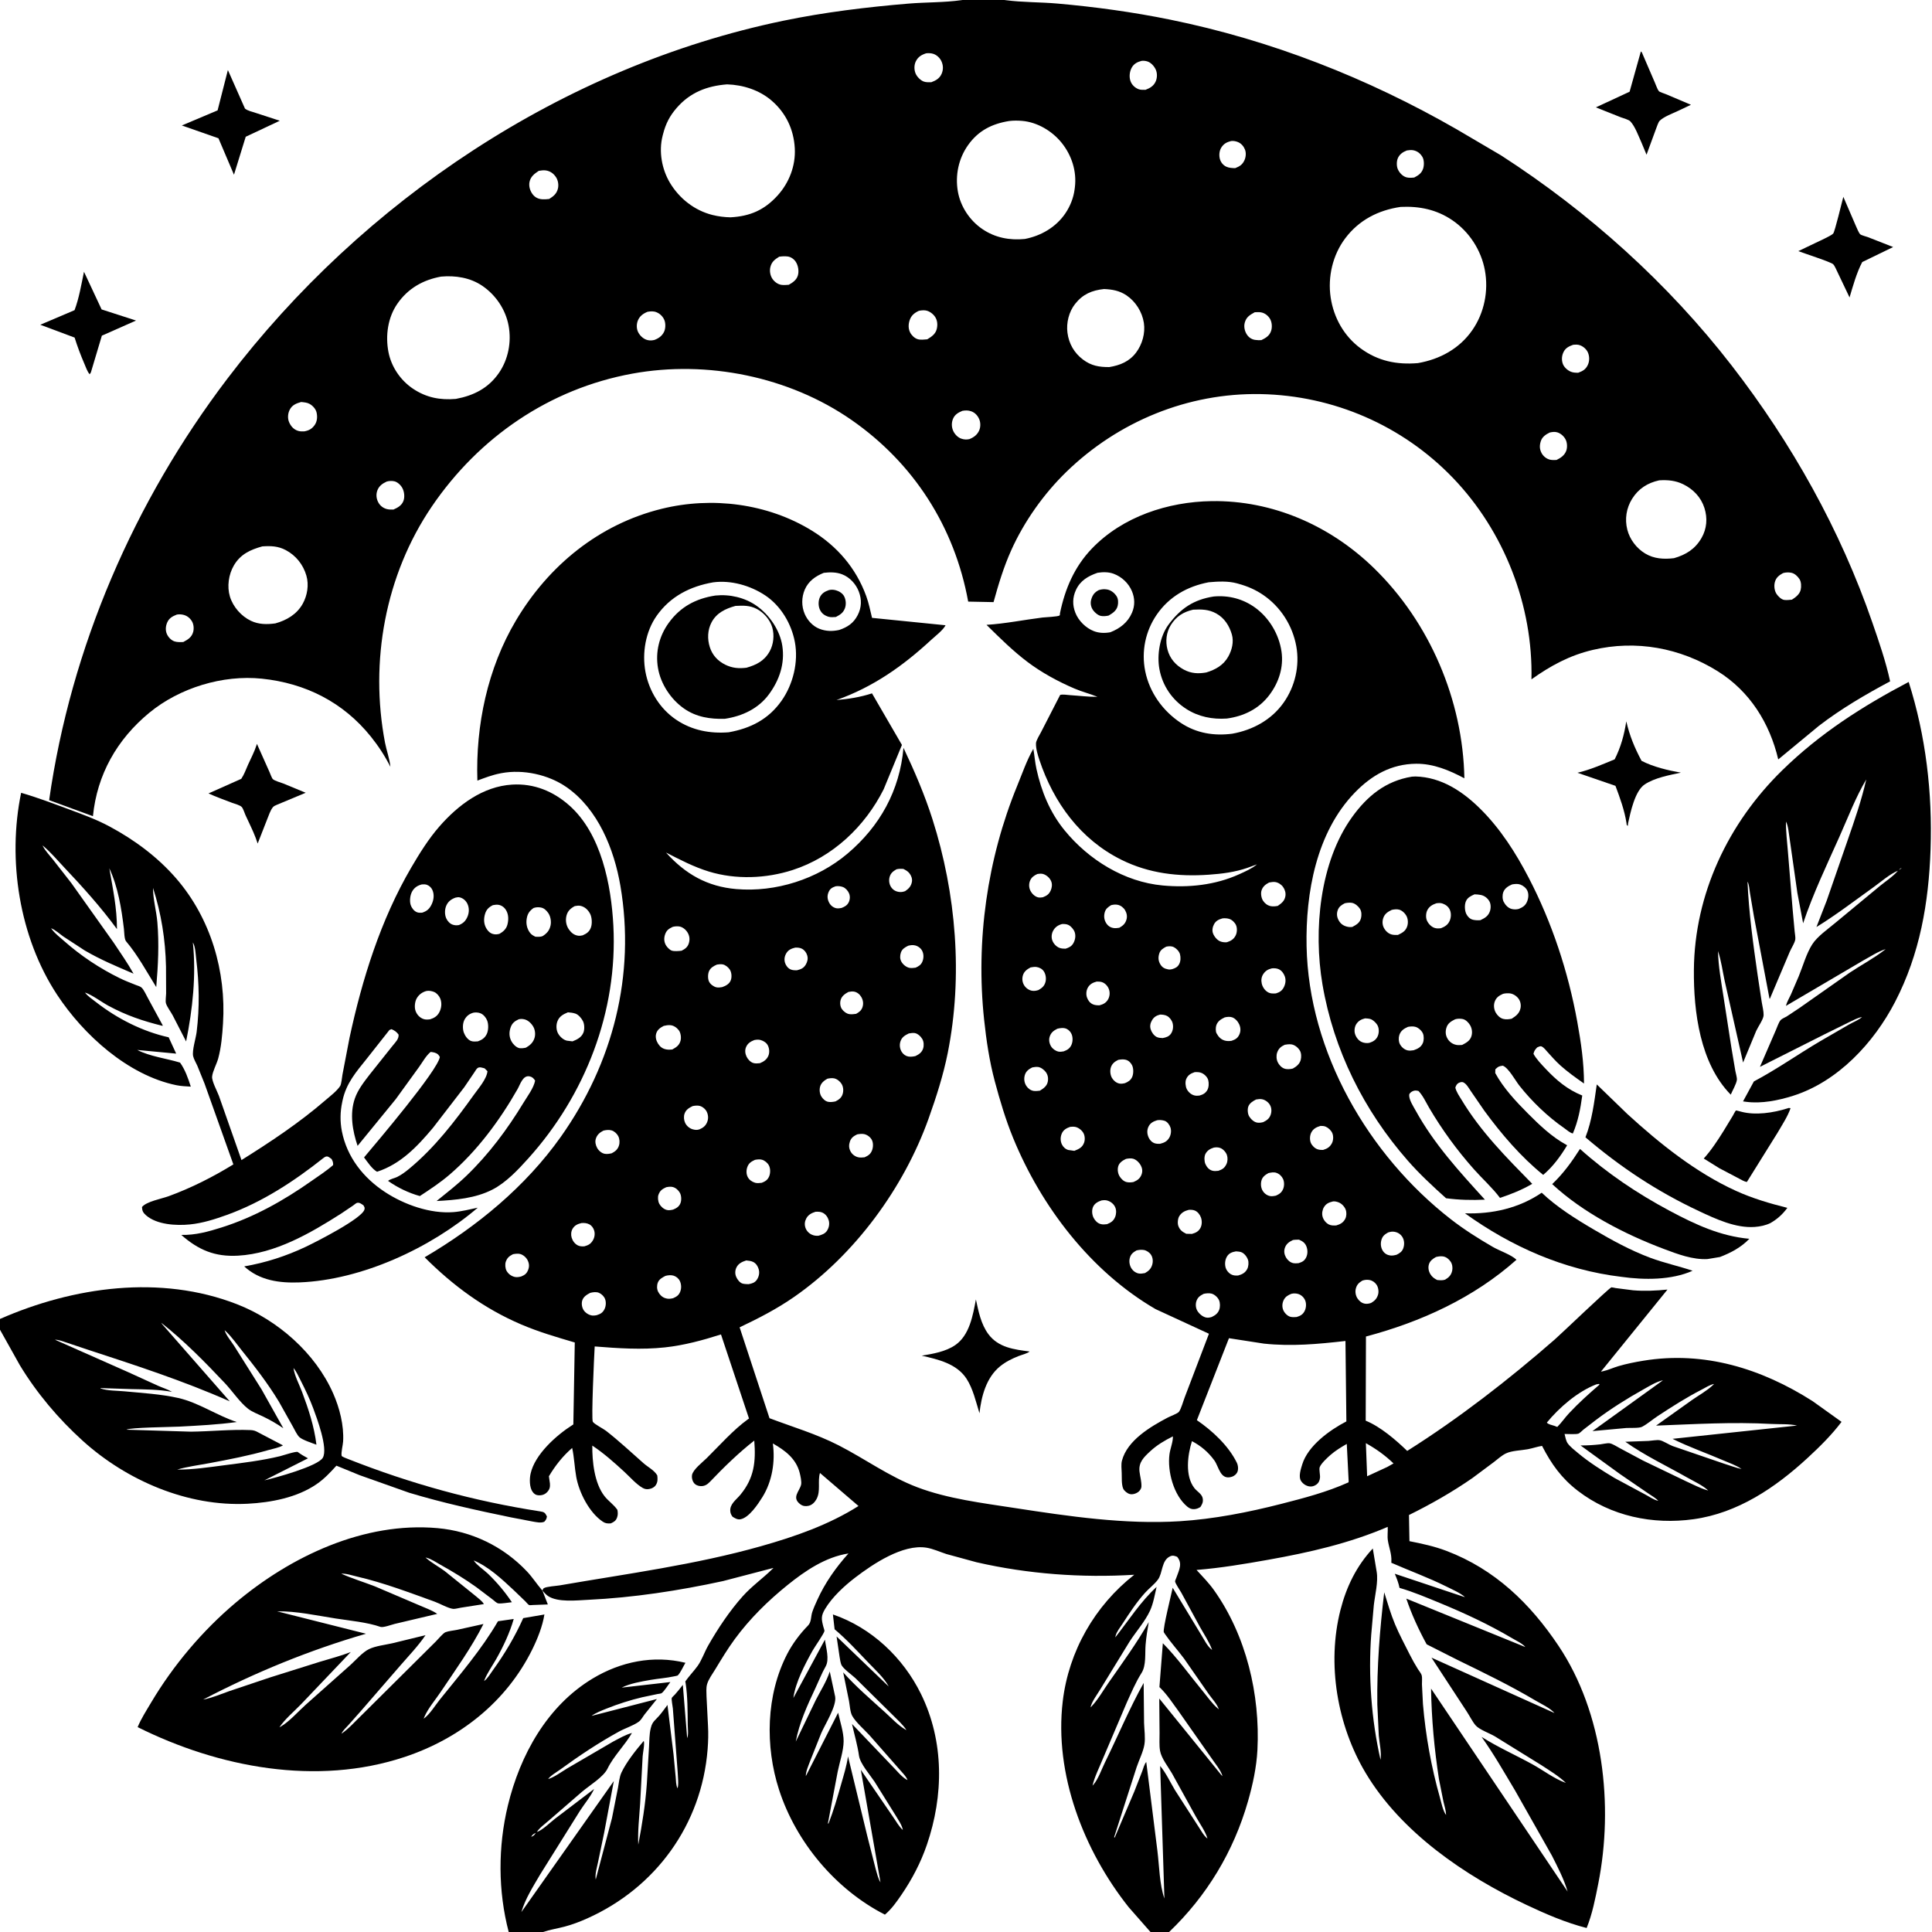
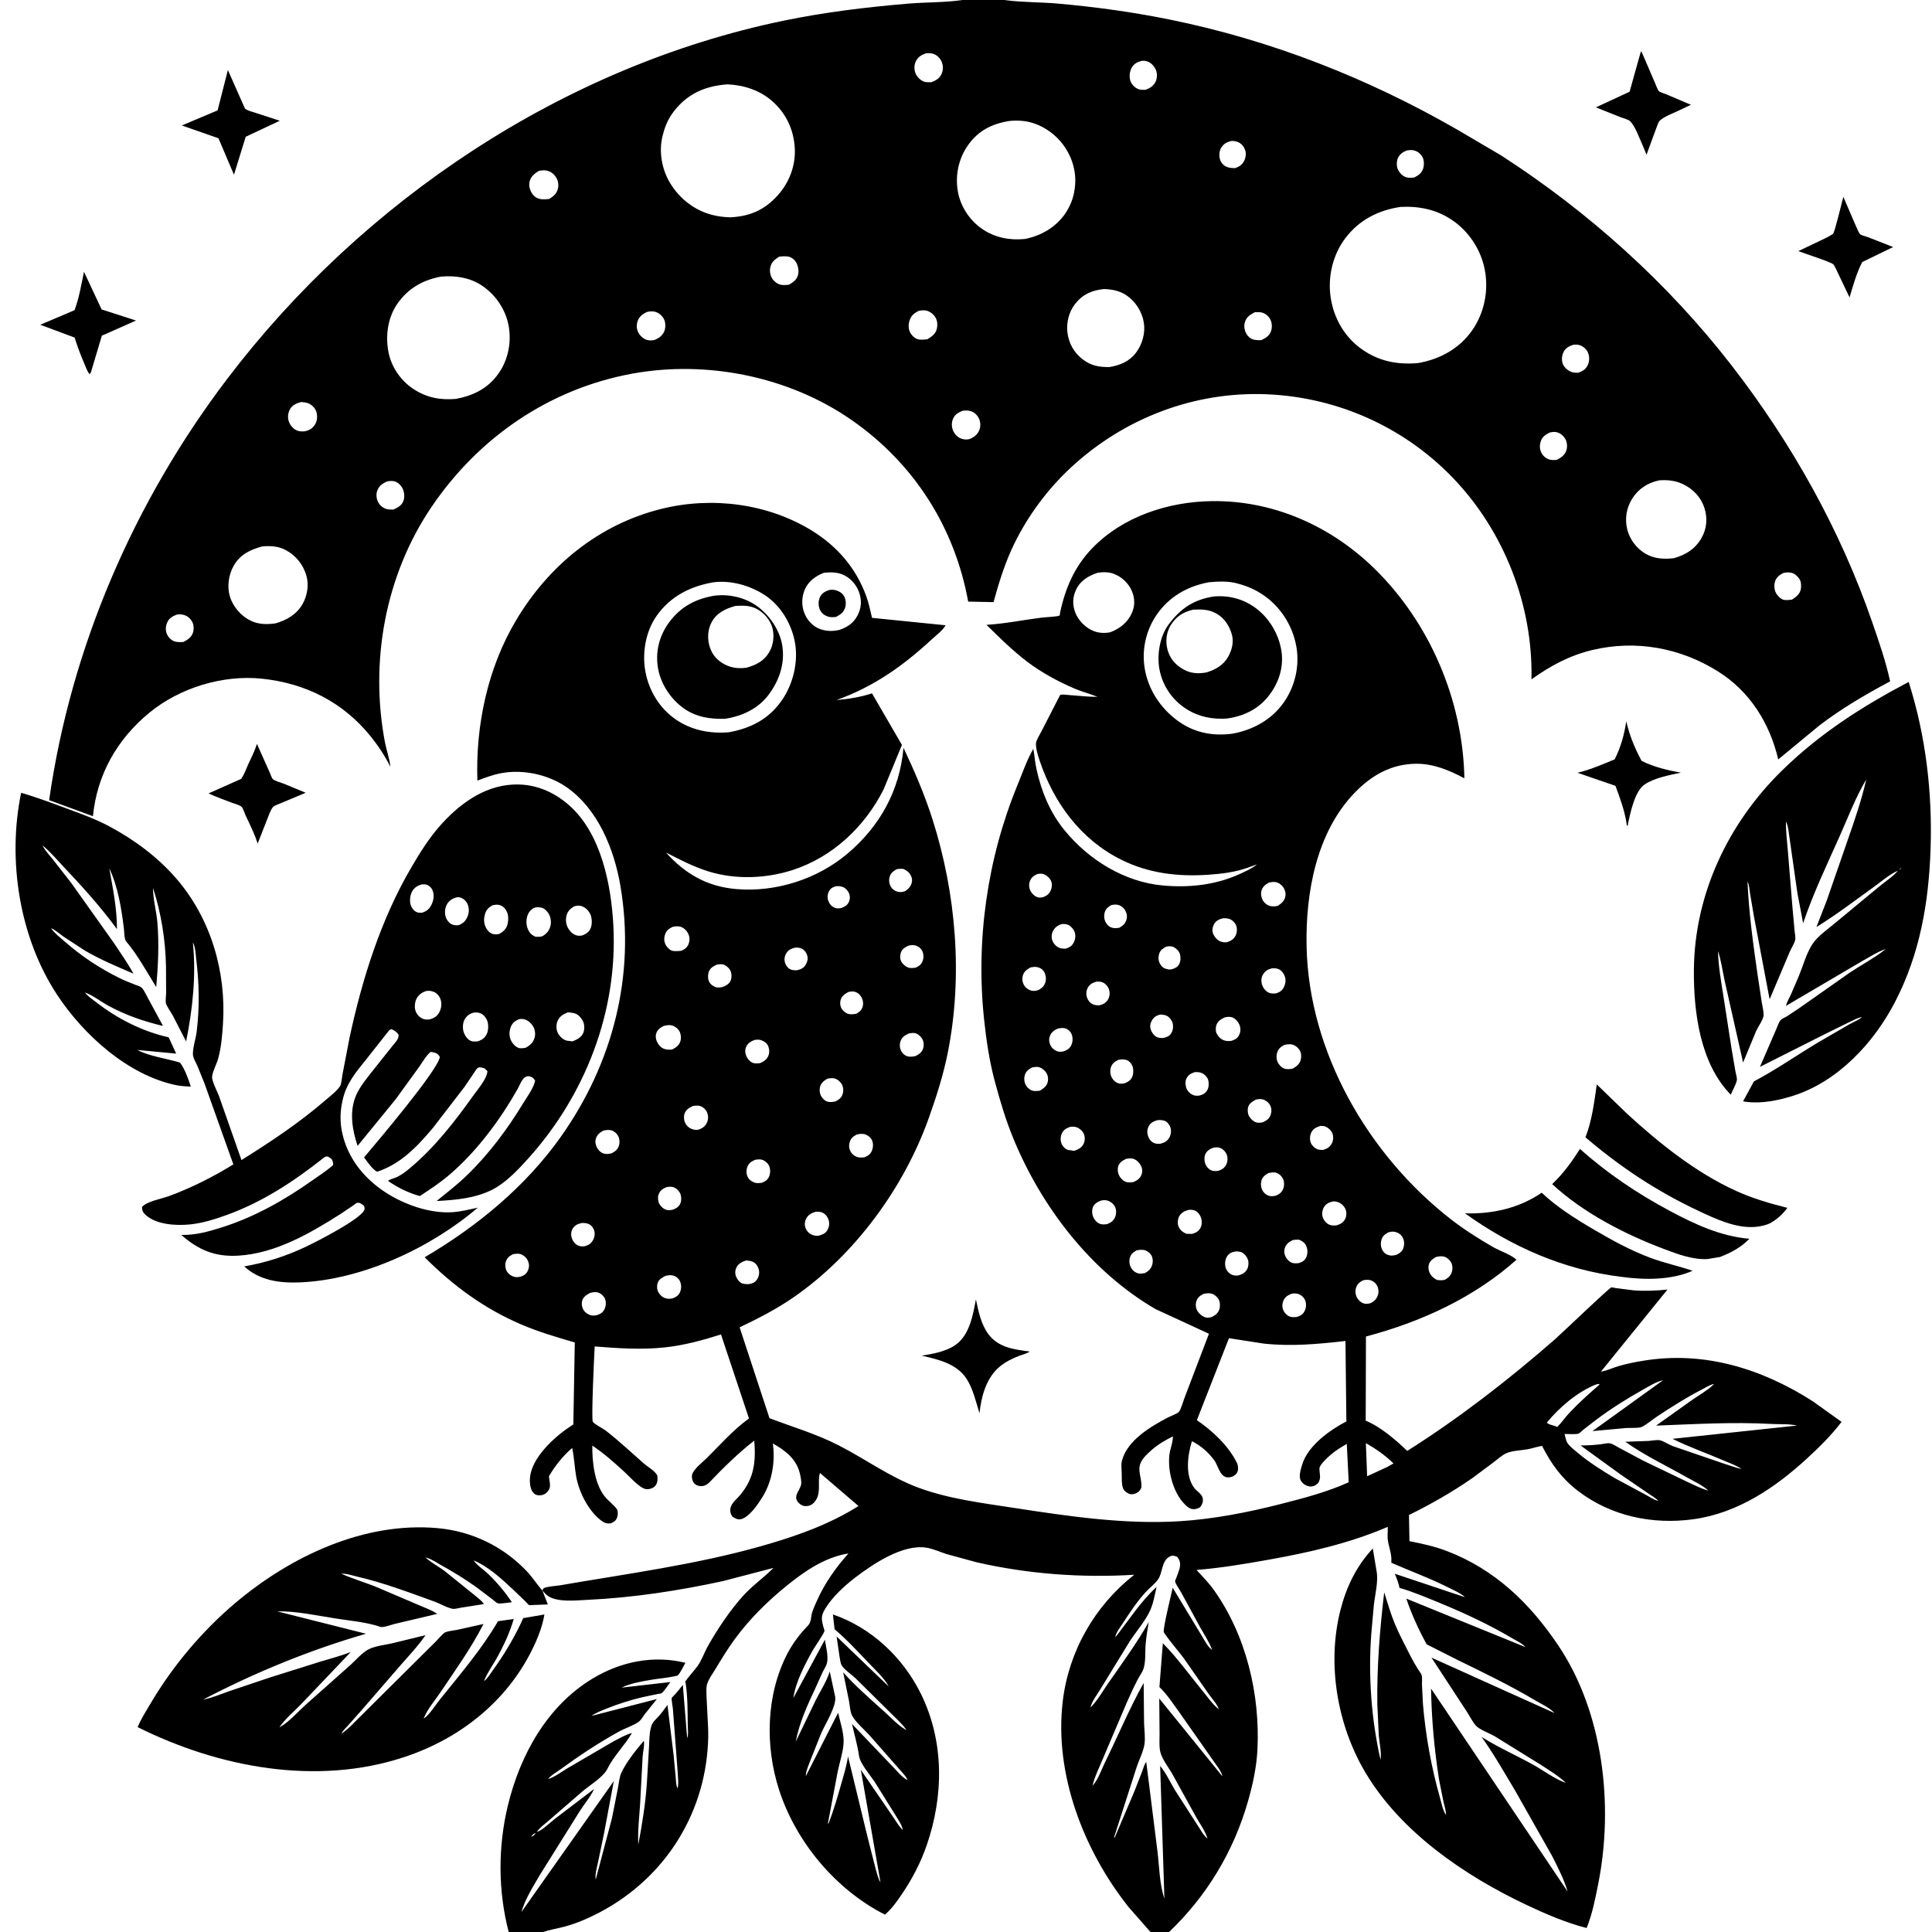
<svg xmlns="http://www.w3.org/2000/svg" version="1.1" style="display: block;" viewBox="0 0 2048 2048" width="1024" height="1024">
-   <path transform="translate(0,0)" fill="rgb(255,255,255)" d="M 0 0 L 0 2048 L 2048 2048 L 2048 0 L 0 0 z" />
  <path transform="translate(0,0)" fill="rgb(0,0,0)" d="M 413.837 812.846 C 408.074 801.423 401.133 790.8 393.12 780.826 C 363.773 744.296 323.723 724.193 277.558 719.416 C 236.136 715.13 190.318 729.134 158.221 755.589 C 124.038 783.764 102.882 821.111 98.518 865.208 L 52.083 848.201 C 75.191 686.033 142.076 531.605 241.045 401.382 C 384.465 212.671 597.036 70.409 830.254 22.009 C 873.779 12.976 918.761 7.514 963.065 3.82 C 981.636 2.272 1000.96 2.763 1019.36 0.141 L 1020.29 0 L 1064.71 0 L 1065.79 0.152 C 1083.95 2.563 1102.73 2.179 1121.01 3.781 C 1160.91 7.276 1201.14 12.82 1240.39 20.819 C 1347.51 42.653 1449.49 82.686 1544.16 137.07 L 1591.19 164.721 C 1683.87 224.486 1768.21 300.335 1835.7 387.541 C 1899.42 469.888 1950.78 561.478 1984.79 659.987 C 1991.78 680.216 1999.08 701.34 2003.61 722.269 C 1977.71 736.045 1951.53 751.402 1928.26 769.294 L 1885.02 805.024 C 1875.95 766.542 1854.88 732.735 1820.76 711.48 C 1780.96 686.685 1734.24 678.131 1688.46 688.926 C 1663.81 694.736 1643.89 705.567 1623.4 720.139 C 1625.21 641.937 1594.55 563.273 1540.37 506.814 C 1486.87 451.055 1413.44 419.191 1336.21 417.754 C 1259.27 416.322 1185.3 446.798 1130.3 500.279 C 1106.42 523.499 1085.76 552.658 1072.07 583 C 1063.98 600.938 1058.42 619.364 1053.2 638.271 L 1026.32 637.73 C 1011.93 558.611 968.625 490.968 902.545 445.106 C 836.354 399.166 749.47 381.611 670.298 396.067 C 582.515 412.095 507.685 463.508 457.763 536.884 C 408.309 609.573 391.72 701.419 408.132 787.28 C 409.733 795.658 413.085 804.446 413.837 812.846 z M 981.789 56.5 C 976.839 58.073 973.13 60.273 970.776 65.122 C 968.936 68.912 968.916 73.872 970.5 77.754 C 971.959 81.33 975.737 85.241 979.415 86.514 C 981.828 87.35 984.68 87.188 987.203 87.166 C 992.135 85.332 996.087 83.122 998.24 78.051 C 1000.1 73.667 999.912 68.947 997.84 64.682 C 996.171 61.246 993.011 58.291 989.357 57.086 C 986.995 56.307 984.235 56.231 981.789 56.5 z M 1210.21 64.5 C 1205.81 65.631 1202.06 67.476 1199.74 71.59 C 1197.47 75.618 1196.81 81.075 1198.21 85.5 C 1199.54 89.707 1202.9 92.991 1206.95 94.555 C 1209.13 95.395 1211.96 95.225 1214.26 95.221 C 1219.13 93.357 1223.07 91.112 1225.19 86.081 C 1226.8 82.271 1226.83 77.255 1225.03 73.5 C 1223.3 69.898 1219.89 66.148 1215.96 65.024 C 1213.93 64.443 1212.31 64.342 1210.21 64.5 z M 770.731 89.426 C 749.345 91.102 731.487 97.993 717.152 114.562 C 709.932 122.908 705.636 131.254 702.909 142 L 702.397 143.959 C 698.158 160.48 701.505 179.378 710.247 193.914 C 720.242 210.532 736.302 223.125 755.179 227.858 C 761.47 229.435 767.845 230.229 774.329 230.371 C 794.969 229.263 810.197 222.737 824.237 207.274 C 836.555 193.708 843.523 175.648 842.508 157.194 C 841.41 137.233 833.157 119.768 817.948 106.653 C 804.953 95.447 787.676 89.957 770.731 89.426 z M 1069.7 128.287 C 1051.51 131.23 1037.09 138.471 1026.23 153.773 C 1016.11 168.029 1012.39 185.785 1015.37 202.962 C 1018.14 218.899 1027.92 233.662 1041.24 242.753 C 1054.75 251.975 1070.17 254.924 1086.34 253.323 C 1103.53 250.025 1119.4 240.848 1129.36 226.118 C 1134.52 218.495 1138.02 209.622 1139.16 200.5 L 1139.41 198.58 C 1141.53 181.572 1136.02 164.503 1125.31 151.278 C 1115.24 138.834 1099.61 129.514 1083.5 128.139 C 1079.05 127.76 1074.13 127.712 1069.7 128.287 z M 1304.98 149.5 C 1300.43 150.645 1297.11 152.413 1294.58 156.517 C 1292.42 160.025 1292.06 164.909 1293.22 168.82 C 1294.23 172.25 1296.7 175.206 1299.95 176.705 C 1302.87 178.05 1306.22 178.175 1309.37 178.234 C 1314.1 176.353 1316.98 174.624 1319.16 169.875 C 1320.7 166.534 1321.11 161.961 1319.71 158.512 C 1318.29 155.021 1315.84 152.102 1312.31 150.619 C 1310.04 149.665 1307.42 149.193 1304.98 149.5 z M 1491.32 159.5 C 1487.06 161.118 1483.36 163.651 1481.62 168.074 C 1480.36 171.299 1480.36 176.228 1481.77 179.401 C 1483.44 183.196 1486.9 186.921 1491 188.011 C 1493.54 188.686 1496.57 188.464 1499.14 188.175 C 1503.53 185.873 1506.75 183.85 1508.49 179.001 C 1509.74 175.518 1509.76 169.632 1507.83 166.379 C 1505.65 162.705 1502.56 160.202 1498.32 159.317 C 1495.93 158.819 1493.7 159.122 1491.32 159.5 z M 571.12 181.102 C 566.593 184.082 562.503 187.173 561.323 192.79 C 560.35 197.418 561.917 202.522 564.812 206.189 C 567.347 209.401 570.77 210.983 574.801 211.224 C 577.289 211.373 579.716 211.209 582.181 210.905 C 586.771 208.008 590.163 205.319 591.454 199.796 C 592.37 195.879 591.583 191.136 589.359 187.783 C 586.73 183.82 583.165 181.285 578.399 180.636 C 575.997 180.309 573.497 180.738 571.12 181.102 z M 1484.73 219.333 C 1461.05 222.765 1440.54 233.297 1425.99 252.645 C 1412.72 270.298 1407.32 293.488 1410.55 315.257 C 1413.75 336.796 1424.8 356.448 1442.44 369.366 C 1460.78 382.8 1480.68 386.785 1503.06 384.908 C 1526.26 380.887 1547.05 369.641 1560.69 349.997 C 1573.4 331.703 1578.08 308.399 1574.03 286.452 C 1570.11 265.15 1557.38 245.552 1539.45 233.389 C 1522.84 222.123 1504.57 218.38 1484.73 219.333 z M 825.97 272.11 C 821.203 275.129 817.982 277.493 816.605 283.202 C 815.623 287.277 816.466 292.188 818.847 295.65 C 820.989 298.764 824.503 301.38 828.311 301.963 C 830.819 302.348 833.578 302.041 836.104 301.891 C 840.247 299.574 844.257 296.936 845.736 292.127 C 847.152 287.527 846.147 281.447 843.5 277.47 C 841.567 274.565 838.385 272.307 834.898 271.873 C 831.925 271.502 828.923 271.695 825.97 272.11 z M 467.529 293.215 C 448.418 296.673 432.488 305.738 421.26 321.912 C 411.07 336.588 408.444 355.729 411.76 373.08 C 414.769 388.823 424.534 403.163 437.8 412.054 C 451.871 421.484 466.498 424.282 483.232 422.857 C 502.085 419.373 517.662 411.536 528.828 395.404 C 538.839 380.94 542.329 362.417 539.146 345.243 C 535.989 328.208 525.699 312.912 511.484 303.135 C 498.606 294.278 482.815 291.851 467.529 293.215 z M 1170.36 306.382 C 1157.5 307.743 1147.85 311.797 1139.65 322.179 C 1133.08 330.5 1130.18 342.248 1131.55 352.731 C 1133.08 364.336 1138.64 374.078 1148 381.15 C 1156.76 387.769 1165.15 389.165 1175.86 389.117 C 1187.31 387.239 1197.18 383.272 1204.38 373.628 C 1210.88 364.919 1214.2 353.099 1212.55 342.294 C 1210.78 330.691 1203.82 319.599 1194.07 313.058 C 1186.65 308.082 1179.04 306.786 1170.36 306.382 z M 974.002 329.5 C 969.378 331.638 966 334.353 964.311 339.329 C 962.885 343.529 962.689 348.101 964.66 352.182 C 966.165 355.298 969.192 358.309 972.496 359.456 C 975.6 360.534 979.707 359.915 982.943 359.677 C 987.316 357.015 991.537 354.288 992.926 349.038 C 994.081 344.672 993.806 339.719 991.229 335.882 C 989.014 332.585 985.01 329.578 981 329.06 C 978.76 328.771 976.201 329.01 974.002 329.5 z M 686.448 330.5 C 681.805 332.391 678.027 335.069 676.108 339.908 C 674.594 343.73 674.628 348.634 676.562 352.299 C 678.61 356.178 682.29 359.563 686.628 360.533 C 689.061 361.076 691.054 360.915 693.5 360.413 C 698.062 358.775 701.783 356.202 703.945 351.698 C 705.559 348.337 705.677 343.053 704.365 339.562 C 702.937 335.762 699.736 332.549 696 331.023 C 692.719 329.682 689.868 329.959 686.448 330.5 z M 1330.05 330.995 C 1324.77 333.937 1321.08 336.063 1319.46 342.177 C 1318.36 346.299 1319.4 351.106 1321.74 354.623 C 1323.81 357.741 1326.7 359.727 1330.42 360.296 C 1332.58 360.626 1334.87 360.679 1337.05 360.574 C 1341.76 358.269 1345.66 356.027 1347.42 350.781 C 1348.74 346.868 1348.36 341.525 1346.24 337.945 C 1344.2 334.502 1340.61 331.741 1336.63 331.093 C 1334.49 330.744 1332.21 330.907 1330.05 330.995 z M 1667.62 365.5 C 1663.41 366.988 1659.73 368.692 1657.58 372.847 C 1655.58 376.716 1655.16 381.078 1656.5 385.247 C 1657.75 389.139 1661.47 392.469 1665.16 394.03 C 1667.65 395.083 1670.28 395.099 1672.94 395.13 C 1677.78 393.355 1680.88 391.676 1683.15 386.859 C 1685.04 382.841 1685.02 377.921 1683.33 373.841 C 1681.86 370.287 1678.4 367.262 1674.81 365.972 C 1672.42 365.111 1670.1 365.275 1667.62 365.5 z M 319.174 426.146 C 313.929 427.66 309.61 429.336 307.032 434.5 C 305.121 438.328 304.73 443.325 306.368 447.3 C 308.133 451.583 311.08 455.027 315.51 456.581 C 317.859 457.405 320.067 457.357 322.5 457.275 C 327.309 456.411 330.52 454.762 333.444 450.728 C 336.264 446.836 336.619 441.882 335.586 437.289 C 334.722 433.449 331.498 430.003 328.123 428.123 C 325.465 426.642 322.141 426.451 319.174 426.146 z M 1020.18 435.5 C 1015.81 437.33 1012.17 439.37 1010.24 443.944 C 1008.55 447.958 1008.61 452.562 1010.35 456.556 C 1011.92 460.172 1015.21 463.706 1019 464.99 C 1021.99 466.003 1024.48 466.117 1027.54 465.5 C 1032.26 463.656 1035.97 460.924 1038.04 456.12 C 1039.55 452.608 1039.52 447.846 1038.01 444.344 C 1036.35 440.486 1033.51 437.388 1029.5 435.982 C 1026.25 434.844 1023.52 434.959 1020.18 435.5 z M 1642.76 458.5 C 1638.61 460.505 1634.75 463.112 1633.29 467.74 C 1631.9 472.166 1631.9 476.123 1634.14 480.284 C 1635.98 483.711 1639.45 486.514 1643.27 487.325 C 1645.44 487.783 1647.75 487.661 1649.95 487.586 C 1654.35 485.472 1658.27 482.868 1660.17 478.137 C 1661.53 474.749 1661.39 469.865 1659.91 466.529 C 1658.25 462.801 1654.7 459.498 1650.79 458.308 C 1648.13 457.501 1645.4 457.878 1642.76 458.5 z M 1758.86 509.168 C 1746.55 511.846 1736.85 517.983 1730.11 528.766 C 1723.96 538.603 1722.17 550.268 1725.02 561.5 C 1727.64 571.818 1734.76 581.159 1743.86 586.687 C 1753.36 592.457 1763.83 592.95 1774.54 591.683 C 1787.26 588.018 1796.97 581.962 1803.69 570.261 C 1809.35 560.418 1810.19 549.243 1806.77 538.5 C 1803.13 527.082 1794.84 518.456 1784.19 513.292 C 1775.99 509.32 1767.81 508.615 1758.86 509.168 z M 409.877 510.5 C 405.415 512.565 401.768 515.127 399.986 519.928 C 398.553 523.791 398.864 528.108 400.632 531.802 C 402.445 535.59 405.479 538.231 409.499 539.478 C 411.95 540.238 414.491 540.173 417.023 540.163 C 421.543 538.195 425.685 535.96 427.61 531.113 C 429.24 527.009 428.598 521.251 426.541 517.394 C 424.914 514.341 421.478 510.958 418 510.193 C 415.422 509.626 412.386 509.723 409.877 510.5 z M 278.063 579.187 C 265.272 582.73 254.8 587.562 247.868 599.474 C 242.353 608.952 240.489 621.726 243.715 632.356 C 247.031 643.284 255.739 653.224 266 658.092 C 274.315 662.036 282.929 662.022 291.858 660.83 C 303.796 657.541 314.617 651.235 320.868 640.062 C 325.811 631.229 327.616 619.952 324.779 610.158 C 321.419 598.559 313.68 588.841 303 583.167 C 294.825 578.825 287.099 578.577 278.063 579.187 z M 1890.1 607.5 C 1885.88 609.757 1882.63 612.323 1881.39 617.188 C 1880.38 621.18 1880.94 626.313 1883.3 629.744 C 1885.04 632.265 1888.28 635.577 1891.5 635.966 C 1894.1 636.279 1896.91 635.915 1899.5 635.673 C 1903.41 633.182 1907.65 630.037 1908.79 625.238 C 1909.58 621.878 1909.47 616.844 1907.52 613.873 C 1905.59 610.913 1902.56 607.973 1899 607.18 C 1896.18 606.552 1892.85 606.675 1890.1 607.5 z M 187.404 651.5 C 182.851 653.285 179.207 655.239 177.202 659.946 C 175.591 663.73 175.201 668.148 176.864 671.993 C 178.337 675.402 181.362 678.686 184.942 679.892 C 187.783 680.849 191.321 680.706 194.286 680.559 C 199.179 678.02 203.293 675.485 204.793 669.821 C 205.733 666.273 205.325 661.573 203.364 658.422 C 201.1 654.786 197.734 652.303 193.5 651.534 C 191.453 651.163 189.44 651.115 187.404 651.5 z" />
  <path transform="translate(0,0)" fill="rgb(0,0,0)" d="M 1745.39 163.99 L 1739.98 151 C 1736.89 144.24 1733.23 133.954 1728.25 128.679 C 1726.43 126.747 1720.66 125.297 1718.13 124.334 L 1691.69 113.82 L 1727.44 97.222 L 1739.39 54.5 C 1740.74 55.604 1740.78 56.225 1741.4 57.778 L 1754.23 87.563 C 1755.4 90.078 1756.81 94.59 1758.48 96.67 C 1759.16 97.517 1764.54 99.241 1765.93 99.824 L 1792.47 111.081 L 1778.99 117.463 C 1773.25 120.205 1763.78 123.621 1759.34 128.02 C 1757.87 129.481 1756.34 134.353 1755.52 136.411 L 1745.39 163.99 z" />
  <path transform="translate(0,0)" fill="rgb(0,0,0)" d="M 248.019 185.225 L 231.575 146.568 L 192.751 133.003 L 230.659 116.997 L 241.567 74.237 L 259.675 115.086 C 262.57 117.503 267.638 118.519 271.193 119.721 L 296.567 127.996 L 260.475 144.969 L 248.019 185.225 z" />
  <path transform="translate(0,0)" fill="rgb(0,0,0)" d="M 1960.58 315.339 L 1960.06 314.141 L 1947.84 288.5 C 1946.66 286.185 1945.03 281.958 1943.26 280.129 C 1940.91 277.707 1912.15 268.507 1906.29 266.208 L 1934 252.965 C 1936.59 251.557 1941.12 249.613 1943.2 247.638 C 1945.02 245.921 1952.61 213.48 1954.02 208.658 L 1967.35 239.618 C 1968.3 241.631 1970.39 246.969 1971.9 248.336 C 1973.17 249.479 1978.04 250.621 1979.92 251.33 L 2006.82 261.874 L 1974.05 277.787 C 1968.05 289.171 1964.27 303.004 1960.58 315.339 z" />
  <path transform="translate(0,0)" fill="rgb(0,0,0)" d="M 96.5 394.241 C 95.91 395.741 96.336 394.869 95 396.74 C 92.412 393.626 91.059 389.35 89.446 385.62 C 85.499 376.49 82.07 367.342 79.093 357.849 L 42.705 344.252 L 79.024 328.792 C 83.815 316.113 86.27 301.372 89.028 288.093 L 107.715 328.016 L 144.203 339.791 L 108.924 355.408 L 108.003 355.751 L 96.5 394.241 z" />
  <path transform="translate(0,0)" fill="rgb(0,0,0)" d="M 1696.16 1454.84 L 1697.13 1454 L 1698.78 1453.67 C 1704.51 1452.48 1710.05 1449.8 1715.69 1448.15 C 1724.27 1445.63 1733.16 1443.87 1741.99 1442.42 C 1806.45 1431.84 1867.22 1450.74 1921.41 1485.25 L 1952.12 1507.23 C 1941.59 1521.18 1928.9 1533.7 1916.07 1545.53 C 1881.98 1576.96 1842.12 1603.94 1795.19 1610.44 C 1751.9 1616.44 1707.58 1607.22 1672.64 1580.37 C 1655.25 1567 1644.56 1552.03 1634.63 1532.69 C 1629.48 1533.51 1624.55 1535.31 1619.43 1536.26 C 1612.61 1537.52 1602.58 1537.69 1596.37 1540.67 C 1591.84 1542.84 1587.52 1546.84 1583.52 1549.89 L 1560.8 1566.82 C 1539.83 1581.4 1516.49 1594.71 1493.57 1605.97 L 1494.07 1633.71 C 1507.34 1636.32 1520.54 1639.15 1533.23 1643.97 C 1584.61 1663.48 1621.98 1699.65 1652.08 1744.6 C 1699.71 1815.71 1710.64 1913.97 1694.23 1996.75 C 1691.16 2012.21 1687.88 2029.16 1681.9 2043.76 C 1659.96 2038.19 1638.61 2028.96 1618.17 2019.3 C 1552.83 1988.44 1485.11 1942.33 1447.51 1879.18 C 1417.53 1828.84 1406.35 1763.83 1420.94 1706.65 C 1427.21 1682.07 1437.88 1660.12 1455.22 1641.47 L 1459.34 1666.2 C 1461.13 1676.79 1457.55 1690.68 1456.31 1701.5 L 1453.56 1732.69 C 1450.33 1776.21 1453.7 1822.93 1463.43 1865.5 C 1464.61 1857.61 1462.26 1847.72 1461.56 1839.63 L 1460.02 1806.77 C 1459.5 1766.6 1462.61 1727.8 1467.33 1687.94 C 1470.87 1699.28 1474.24 1710.95 1478.83 1721.91 C 1483.39 1732.83 1489.17 1743.46 1494.46 1754.06 C 1497.08 1759.32 1499.95 1764.32 1503.06 1769.32 C 1504.13 1771.03 1506.57 1774.02 1507.08 1775.91 C 1507.75 1778.43 1507.25 1782.93 1507.33 1785.64 L 1508.39 1806.41 C 1511.23 1839.91 1517.25 1873.36 1526.43 1905.7 C 1527.93 1910.99 1529.59 1919.74 1532.92 1923.97 L 1533.99 1926.99 L 1532.92 1923.97 C 1532.76 1919.14 1531.23 1914.5 1530.12 1909.82 L 1525.39 1886.12 C 1520.46 1854.38 1517.47 1822.11 1516.99 1789.99 L 1661.73 2005.13 C 1657.85 1991.84 1651.28 1979.32 1645.07 1967 L 1605.96 1897.87 C 1594.41 1878.64 1583.61 1859.48 1570.53 1841.18 C 1587.72 1852.08 1606.68 1860.47 1624.53 1870.29 C 1635.67 1876.42 1647.29 1885.34 1659.03 1889.64 L 1659.88 1889.93 L 1661.04 1890.94 L 1662.83 1891.98 L 1661.04 1890.94 L 1659.88 1889.93 C 1652.48 1882.77 1642.6 1876.84 1633.97 1871.17 L 1584.57 1840.57 C 1578.93 1837.26 1568.11 1833.48 1564.18 1828.92 C 1560.82 1825.02 1557.82 1818.83 1554.85 1814.35 L 1517.42 1757.16 L 1646.96 1815.51 L 1647.81 1815.81 L 1648.99 1816.76 L 1647.81 1815.81 C 1642.78 1810.29 1633.6 1806.16 1627.16 1802.34 C 1600.61 1786.58 1573.24 1773.35 1545.52 1759.83 L 1512.32 1743.04 C 1504.06 1727.94 1496.17 1710.92 1490.76 1694.61 L 1616.08 1745.61 L 1616.89 1745.9 L 1617.99 1746.76 L 1616.89 1745.9 C 1614.1 1742.32 1606.59 1738.76 1602.64 1736.42 C 1578.2 1721.97 1552.53 1710.04 1526.3 1699.24 C 1512.26 1693.47 1498.17 1687.42 1483.56 1683.24 C 1482.48 1677.89 1480.62 1673.24 1478.53 1668.24 L 1551.17 1692.51 L 1552.94 1692.95 L 1555 1694 L 1555.99 1694.76 L 1555 1694 L 1552.94 1692.95 C 1547.48 1688.33 1540 1685.17 1533.61 1681.98 C 1514.39 1672.38 1494.46 1665.19 1474.84 1656.59 L 1474.92 1655.11 C 1475.31 1647.1 1472.42 1640.7 1471.21 1633 C 1470.49 1628.36 1471.3 1623.27 1471.04 1618.54 C 1430.25 1636.03 1387.9 1645.68 1344.39 1653.42 C 1318.98 1657.95 1294.15 1662.12 1268.39 1664.21 C 1274.63 1671.07 1281.41 1677.94 1286.79 1685.5 C 1321.07 1733.65 1335.88 1796.4 1332.92 1854.89 C 1331.99 1873.3 1327.94 1891.96 1322.87 1909.62 C 1307.61 1962.8 1279.29 2009.76 1239.3 2048 L 1219.56 2048 L 1196.44 2021.69 C 1148.85 1961.77 1117.32 1880.7 1126.56 1803.35 C 1132.89 1750.32 1160.44 1702.22 1202.36 1669.31 C 1146.76 1672.73 1089.54 1668.55 1035.2 1656.06 L 1003.23 1647.34 C 996.366 1645.12 989.201 1641.76 982.092 1640.61 C 957.047 1636.56 925.31 1657.95 906.647 1672.21 C 895.08 1681.05 882.178 1692.93 874.645 1705.51 C 870.128 1713.05 870.704 1716.35 872.774 1724.4 C 872.992 1725.24 874.049 1728.13 873.943 1728.94 C 873.597 1731.56 863.367 1746.14 861.271 1749.91 C 853.276 1764.28 843.158 1783.56 841.022 1799.88 L 840.119 1801.99 L 841.022 1799.88 L 841.815 1798.44 L 874.442 1738.12 C 875.553 1746.72 879.498 1758.97 875.203 1766.52 C 871.136 1773.66 868.013 1781.72 864.506 1789.19 C 855.999 1807.29 847.176 1826.4 843.536 1846.19 L 864.771 1802.13 C 869.866 1792.11 876.1 1782.61 879.588 1771.87 L 885.323 1798.61 C 886.886 1808.65 874.764 1827.48 870.524 1837.26 L 858.75 1866.83 C 857.134 1871.29 854.02 1878.05 854.226 1882.76 L 853.245 1883.87 L 854.226 1882.76 L 888.453 1815.54 C 890.469 1824.83 894.367 1836.38 894.287 1845.73 C 894.199 1856 890.075 1867.78 887.997 1878 L 877.567 1933.1 L 878.311 1932.85 C 883.551 1919.56 887.535 1905.76 891.448 1892.03 C 894.277 1882.11 897.455 1872.08 898.926 1861.85 L 919.336 1946.13 L 928.216 1981.08 C 929.511 1985.44 930.869 1991.62 933.361 1995.35 L 912.501 1876.06 L 946.495 1925.72 C 949.678 1930.17 952.974 1936.37 957.04 1939.84 L 957.915 1940.99 L 957.04 1939.84 C 956.176 1934.48 951.679 1928.35 948.935 1923.69 L 927.07 1888.65 C 922.411 1881.67 911.762 1869.49 910.587 1861.2 C 908.991 1849.94 905.653 1838.62 903.156 1827.48 L 946.222 1872.57 C 950.4 1876.75 955.673 1883.46 960.795 1886.31 L 961.991 1886.95 L 963 1888 L 963.995 1888.99 L 963 1888 L 961.991 1886.95 C 960.804 1883.14 955.756 1878.31 953.15 1875.2 L 921.618 1839.35 C 916.23 1833.48 907.166 1825.69 903.353 1818.83 C 901.168 1814.89 900.836 1807.66 899.972 1803.03 L 893.811 1772.78 C 907.267 1787.91 923.242 1801.58 938.27 1815.17 C 944.671 1820.96 952.046 1828.92 959.463 1833.21 L 960.869 1834 L 961.99 1835 L 962.995 1835.99 L 961.99 1835 L 960.869 1834 C 957.229 1828.13 950.911 1822.75 946.068 1817.74 L 906.835 1778.98 C 903.034 1775.45 894.646 1769.52 892.254 1765.44 C 891.011 1763.32 890.375 1758.69 889.987 1756.25 L 886.81 1734.7 L 942.089 1787.78 L 942.995 1788.79 L 942.089 1787.78 C 937.151 1778.47 927.68 1769.99 920.419 1762.38 C 909.014 1750.44 897.367 1737.71 884.712 1727.09 L 882.926 1711.38 C 923.725 1725.36 957.284 1757.03 976.235 1795.59 C 1000.98 1845.93 1000.44 1903.34 982.476 1955.68 C 975.992 1974.58 966.775 1992.16 955.519 2008.63 C 950.451 2016.04 944.997 2023.81 938.037 2029.6 C 885.871 2002.98 843.86 1952.87 825.854 1897.31 C 810.895 1851.16 811.955 1796.69 834.538 1753.13 C 840.151 1742.31 847.985 1731.86 856.498 1723.17 C 860.327 1719.26 859.388 1713.65 861.065 1708.74 C 862.539 1704.43 864.443 1700.22 866.319 1696.07 C 874.553 1677.84 886.073 1661.58 899.398 1646.74 C 875.183 1650.46 853.628 1665.05 835.002 1680.06 C 814.086 1696.91 794.813 1715.84 778.885 1737.53 C 771.296 1747.87 764.787 1758.71 758.146 1769.65 C 755.236 1774.45 750.991 1780.08 749.489 1785.5 C 748.404 1789.42 748.889 1794.19 748.935 1798.27 L 750.497 1829.05 C 751.01 1837.49 750.76 1845.92 750.099 1854.34 C 743.849 1934.07 695.167 2001.11 622.496 2033.59 C 614.694 2037.08 606.657 2040.17 598.382 2042.34 C 590.906 2044.3 582.928 2045.52 575.626 2048 L 539.258 2048 C 527.837 2004.55 527.84 1957.56 538.343 1914.01 C 551.252 1860.48 579.931 1808.39 628.242 1779.31 C 657.964 1761.41 692.596 1754.28 726.584 1762.63 C 724.59 1765.91 721.089 1773.68 718.433 1776.04 C 718.062 1776.37 714.976 1776.91 714.499 1777.01 C 706.362 1778.77 697.9 1779.35 689.685 1780.76 C 680.244 1782.37 667.482 1784.58 659.02 1788.95 L 658.005 1789.75 L 659.02 1788.95 L 710.628 1783.04 C 708.393 1785.87 704.001 1793.04 701.254 1794.89 C 700.653 1795.29 697.699 1795.6 696.945 1795.75 L 680.676 1799.18 C 668.118 1802.16 655.226 1806.27 643.262 1811.07 C 637.928 1813.21 631.764 1815.52 627.095 1818.87 L 625.005 1819.92 L 627.095 1818.87 L 627.943 1818.7 L 696.349 1801.05 L 683.159 1817.5 C 681.325 1819.92 679.625 1823.24 677.186 1825.04 C 671.523 1829.21 662.582 1832 656.244 1835.49 C 634.499 1847.46 614.173 1860.96 594.136 1875.59 C 590.504 1878.24 583.435 1882.25 581.057 1885.88 L 579.067 1887.06 L 578.005 1887.85 L 579.067 1887.06 L 581.057 1885.88 C 587.813 1883.79 594.747 1878.51 600.854 1874.82 L 649.833 1846.22 C 656.129 1842.94 663.062 1838.82 669.894 1837.03 C 662.389 1850.11 650.481 1861.41 644 1874.82 C 639.723 1883.67 625.007 1892.56 617.224 1899.11 L 582.183 1929.49 C 578.108 1933.14 571.959 1937.39 569.08 1941.98 L 568 1943 C 565.41 1944.07 564.554 1944.68 563.087 1947.08 L 562.151 1947.99 L 563.087 1947.08 C 565.744 1946.27 566.399 1945.13 568 1943 L 569.08 1941.98 C 574.794 1940.28 583.309 1931.83 588.275 1927.97 L 629.782 1896.38 C 626.204 1904.34 619.441 1912.26 614.676 1919.71 L 572.481 1987.2 C 565.227 1999.63 556.671 2012.99 552.68 2026.89 L 650.673 1888.01 L 640.371 1943.09 L 633.857 1974.36 C 632.729 1979.8 630.53 1986.89 631.5 1992.4 L 648.705 1927.36 L 655.095 1895.09 C 656.04 1890.09 656.585 1883.59 658.745 1879 C 664.041 1867.76 674.309 1854.89 682.402 1845.43 C 683.595 1848.17 681.438 1858.36 681.229 1861.82 L 678.563 1912.09 C 677.626 1926.3 675.9 1941.22 676.605 1955.43 C 680.637 1934.06 684.176 1912.52 685.67 1890.81 L 687.969 1852.25 C 688.359 1845.8 688.209 1838.51 689.753 1832.25 L 690.087 1831 C 691.594 1824.92 694.941 1823.16 698.741 1818.76 C 701.869 1815.14 704.68 1811.15 707.54 1807.31 L 713.972 1859.74 L 716.259 1883.8 C 716.616 1887.61 716.495 1892.32 718.227 1895.72 C 719.626 1891.33 718.523 1883.29 718.371 1878.48 L 713.256 1810.98 C 713.061 1808.83 711.571 1801.54 712.106 1799.85 C 712.291 1799.26 715.014 1796.76 715.479 1796.25 C 718.438 1793.01 721.111 1789.48 723.828 1786.03 L 728.43 1842.5 C 730.007 1838.75 729.076 1832.54 729.033 1828.43 C 728.885 1814.21 728.988 1798.32 726.788 1784.28 L 726.462 1782.36 C 730.524 1776.57 735.448 1771.58 739.5 1765.97 C 743.867 1759.91 746.802 1751.24 750.565 1744.6 C 760.77 1726.62 773.501 1707.51 787.359 1692.06 C 796.916 1681.4 808.434 1673.3 818.577 1663.39 L 819.899 1662.09 L 820.995 1661.25 L 819.899 1662.09 L 819.092 1662.26 L 766.5 1675.99 C 719.579 1686.18 671.415 1693.58 623.431 1695.87 C 611.213 1696.45 591.379 1698.79 581 1691.89 C 578.727 1690.37 576.804 1688.05 574.977 1686.05 C 575.463 1685.21 575.609 1684.04 576.435 1683.54 C 579.361 1681.75 589.696 1681.19 593.389 1680.55 C 664.741 1668.2 736.99 1658.74 806.782 1639 C 842.576 1628.87 878.454 1616.43 910.037 1596.43 L 869.191 1561.4 C 866.49 1570.35 870.3 1580.49 865.417 1589.32 C 863.655 1592.5 860.814 1595.38 857.186 1596.21 C 854.071 1596.92 851.146 1596.63 848.5 1594.69 C 838.839 1587.58 847.376 1581.01 849.158 1573.98 C 849.956 1570.83 848.491 1564.32 847.655 1561.08 C 843.783 1546.05 831.984 1537.35 819.234 1530.11 C 821.891 1549.33 818.572 1570.34 808.176 1587 C 803.551 1594.41 793.998 1608.92 784.862 1610.5 C 781.69 1611.05 779.044 1609.38 776.5 1607.78 C 775.148 1605.83 774.375 1604.46 774.142 1602.04 C 773.402 1594.39 780.37 1589.92 784.839 1584.5 C 799.559 1566.66 801.316 1549.42 799.562 1527.08 C 782.971 1540.05 767.179 1555.44 752.67 1570.67 C 749.891 1573.59 746.94 1575.52 742.762 1575.36 C 740.002 1575.25 737.207 1574.15 735.497 1571.87 C 733.873 1569.71 733.083 1566.25 733.562 1563.61 C 734.625 1557.75 744.674 1550.09 749.104 1545.71 C 762.953 1532.03 777.156 1515.82 792.922 1504.42 L 793.967 1503.69 L 764.271 1414.55 C 744.95 1420.73 725.125 1426.1 704.898 1428.28 C 679.804 1430.98 655.448 1429.26 630.402 1427.29 C 629.779 1437.83 626.693 1504.32 628.417 1507.14 C 629.94 1509.63 639.561 1514.5 642.376 1516.69 C 656.255 1527.5 669.069 1539.56 682.27 1551.16 C 686.965 1555.28 693.61 1558.55 696.741 1564 C 697.157 1567.69 697.366 1570.89 695.258 1574.14 C 693.643 1576.63 691.136 1577.87 688.276 1578.4 C 685.743 1578.87 683.602 1578.59 681.342 1577.31 C 674.396 1573.38 667.744 1565.64 661.827 1560.2 C 651.025 1550.25 640.106 1540.53 627.862 1532.38 C 627.706 1549.13 630.023 1572.19 640.773 1585.96 C 644.93 1591.28 650.534 1594.81 654.475 1600.5 C 655.027 1603.61 655.146 1606 653.982 1609 C 652.712 1612.27 650.551 1613.42 647.5 1614.83 C 644.235 1615.07 641.913 1614.98 639.111 1613.13 C 624.696 1603.61 613.832 1582.18 610.835 1565.53 C 609.005 1555.36 608.751 1545.03 606.523 1534.9 C 596.568 1543.48 588.537 1553.66 581.868 1564.91 L 582.953 1572.57 C 583.283 1576.23 582.639 1578.83 580.117 1581.56 C 577.529 1584.36 574.252 1585.34 570.5 1585.05 C 567.899 1584.85 566.155 1583.55 564.642 1581.5 C 561.15 1576.76 561.221 1567.71 562.428 1562.21 C 566.94 1541.66 589.786 1521.41 606.783 1510.59 L 607.767 1509.98 L 609.29 1423.09 C 589.888 1417.38 571.15 1411.95 552.491 1403.97 C 513.204 1387.16 480.241 1362.86 450.156 1332.77 C 505.651 1300.18 557.076 1257.88 594.503 1205.05 C 649.793 1127 673.814 1033.53 657.635 938.926 C 651.014 900.214 633.896 857.506 600.439 834.347 C 581.256 821.068 554.495 815.266 531.55 819.571 L 530 819.885 C 521.682 821.519 513.952 824.498 506.037 827.454 C 504.127 768.882 516.821 708.401 546.904 657.781 C 581.565 599.459 634.995 555.705 701.5 539.33 C 754.658 526.24 813.586 533.601 860.495 562.419 C 887.418 578.959 907.41 602.145 918.232 631.867 C 920.942 639.308 922.548 647.269 924.396 654.956 L 1002.33 662.805 C 999.741 667.97 991.6 674.139 987.196 678.206 C 957.001 706.096 925.7 728.205 886.689 742.083 C 899.809 740.925 911.78 739.077 924.353 734.989 L 956.09 789.676 L 936.721 836.676 C 916.871 876.168 882.696 908.554 840.237 922.252 C 811.986 931.366 779.994 932.586 751.5 923.896 C 735.604 919.048 720.706 911.274 705.973 903.715 C 726.458 926.518 749.694 939.825 780.484 942.453 C 822.289 946.02 866.345 931.974 898.384 904.886 C 932.807 875.783 953.735 837.95 957.74 792.751 C 969.448 817.509 980.151 842.358 988.482 868.5 C 1013.59 947.297 1020.88 1034.87 1004.63 1116.26 C 999.94 1139.73 992.451 1163.03 984.41 1185.56 C 958.133 1259.19 906.093 1330.19 841.666 1374.89 C 823.37 1387.59 804.103 1397.49 784.028 1407.02 L 815.704 1503.36 C 840.364 1512.69 865.308 1520 888.93 1532.09 C 917.134 1546.53 942.468 1565.18 972.345 1576.54 C 1004.59 1588.8 1041.52 1593.3 1075.64 1598.55 C 1132.81 1607.34 1192.68 1616.18 1250.66 1612.56 C 1286.46 1610.32 1323.28 1603.11 1357.99 1594.22 C 1382.4 1587.97 1406.45 1581.73 1429.51 1571.34 C 1429.65 1569.46 1429.71 1569.94 1429.55 1568.42 L 1427.64 1530.62 C 1421.53 1534.13 1415.48 1537.81 1410.16 1542.48 C 1406.99 1545.26 1400.26 1551.49 1398.92 1555.36 C 1398.12 1557.66 1399.54 1563.43 1399.26 1566.38 C 1398.97 1569.44 1397.86 1571.97 1395.3 1573.79 C 1393.08 1575.37 1390.43 1576.12 1387.73 1575.63 C 1384.16 1574.97 1381 1572.81 1379.08 1569.74 C 1376.22 1565.18 1378.98 1557.1 1380.41 1552.38 C 1386.45 1532.52 1409.54 1515.92 1427.21 1506.76 L 1426.25 1421.49 C 1397.17 1424.8 1369.08 1427.4 1339.81 1424.29 L 1302.75 1418.55 L 1268.74 1505.43 C 1285.15 1516.67 1302.19 1532.42 1311.07 1550.5 C 1312.49 1553.4 1312.96 1557.75 1311.5 1560.75 C 1310.45 1562.91 1308.16 1564.67 1305.9 1565.41 C 1293.43 1569.46 1292.23 1554.9 1287.17 1547.98 C 1280.78 1539.24 1273.04 1532.69 1263.52 1527.68 C 1258.89 1542.24 1255.94 1564.52 1266.14 1577.5 C 1268.96 1581.08 1274.24 1583.74 1274.97 1588.5 C 1275.56 1592.34 1274.4 1594.44 1272.49 1597.49 C 1270.4 1598.7 1268.96 1599.42 1266.53 1599.72 C 1263.46 1600.1 1261.01 1599.1 1258.64 1597.15 C 1244.07 1585.11 1237.33 1559.62 1239.7 1541.53 C 1240.46 1535.7 1243.61 1528.15 1243.3 1522.61 C 1234.55 1527 1226.59 1531.65 1219.36 1538.34 C 1212.57 1544.63 1206.77 1550.06 1207.93 1560 C 1208.58 1565.49 1210.22 1570.45 1209.95 1576.07 C 1209.87 1577.87 1208.34 1580.11 1206.94 1581.26 C 1204.56 1583.21 1200.75 1584.49 1197.69 1583.76 C 1195.08 1583.13 1191.65 1580.43 1190.6 1577.93 C 1188.74 1573.47 1189.23 1566.12 1189.05 1561.31 C 1188.91 1557.36 1188.3 1552.22 1189.31 1548.39 C 1194.93 1526.83 1219.51 1512.36 1237.82 1502.7 C 1240.19 1501.45 1248.2 1498.45 1249.64 1496.66 C 1252.1 1493.61 1254.32 1485.05 1255.88 1481.12 L 1281.53 1413.83 L 1224.88 1387.68 C 1156.26 1347.77 1103.83 1279.17 1074.02 1206.44 C 1066 1186.86 1059.95 1166.55 1054.5 1146.13 C 1048.79 1124.74 1045.56 1102.95 1043.21 1080.96 C 1034.26 997.19 1046.39 910.726 1078.35 832.811 C 1083.61 820.004 1088.45 805.748 1095.37 793.814 C 1096.66 800.908 1097.14 808.023 1098.68 815.112 C 1103.85 838.832 1113 861.221 1128.47 880.153 C 1154.01 911.414 1191.79 934.888 1232.5 938.636 C 1260.08 941.175 1288.16 938.255 1313.53 926.765 C 1320.07 923.801 1326.89 920.839 1332.48 916.246 L 1322.33 919.948 C 1309.07 924.53 1295.33 926.257 1281.39 927.227 C 1249.06 929.48 1218.05 925.959 1188.75 911.419 C 1145.34 889.878 1116.85 850.802 1101.78 805.47 C 1100.01 800.142 1097.98 793.575 1098.19 787.904 C 1098.3 784.849 1102.13 778.924 1103.59 776.007 L 1123.81 736.641 C 1126.73 735.844 1131.02 736.667 1134.14 736.864 C 1143.87 737.478 1153.63 738.797 1163.38 738.665 C 1155.36 735.37 1146.93 733.311 1138.89 729.863 C 1121.66 722.48 1104.27 713.036 1089.3 701.763 C 1073.74 690.05 1059.59 676.005 1045.74 662.357 C 1065.49 661.133 1085.36 657.058 1105 654.608 C 1107.97 654.237 1121.35 653.75 1123.12 652.481 C 1123.78 652 1123.45 650.871 1123.61 650.067 C 1128.98 624.199 1138.86 600.856 1157.45 581.5 C 1190.03 547.566 1238.13 531.908 1284.31 531.209 C 1349.08 530.229 1410.1 557.223 1456.21 602.002 C 1515.6 659.665 1550.78 742.349 1552.3 825.034 C 1536.49 816.566 1519.4 809.427 1501.15 809.602 C 1474.88 809.853 1454.04 821.72 1436.12 840.233 C 1395.34 882.341 1383.92 946.621 1385.03 1003 C 1387.23 1115.13 1450.41 1224.41 1538.02 1292.5 C 1552.03 1303.39 1567.11 1312.89 1582.45 1321.79 C 1589.44 1325.84 1601.96 1330.03 1607.54 1335.38 C 1562.24 1375.78 1506.25 1401.31 1447.97 1416.76 L 1447.7 1505.97 C 1463.45 1512.42 1479.59 1526.34 1491.7 1538.04 C 1546.34 1503.64 1599.4 1462.41 1648.02 1419.98 C 1655.06 1413.84 1705.06 1365.82 1708.17 1364.61 C 1708.45 1364.5 1712.29 1365.34 1712.64 1365.4 L 1731.22 1367.77 C 1743.39 1368.8 1755.45 1368.19 1767.58 1367 L 1697.67 1453.23 L 1697.13 1454 L 1696.16 1454.84 z M 1817 1467.06 C 1812.71 1467.76 1807.68 1471.09 1803.74 1473.11 C 1787.64 1481.37 1772.58 1491.03 1757.46 1500.94 C 1751.95 1504.55 1746.34 1509.48 1740.61 1512.48 C 1737.53 1514.09 1727.84 1513.5 1723.92 1513.74 L 1688.06 1517.03 L 1761.4 1464.18 L 1762.81 1463.11 L 1763.99 1462.21 L 1762.81 1463.11 C 1755.53 1464.78 1748.48 1469.25 1742 1472.87 C 1724.82 1482.48 1707.51 1493.33 1691.82 1505.18 L 1678.48 1515.47 C 1677.23 1516.46 1674.59 1519.23 1673.32 1519.68 C 1670.42 1520.72 1661.86 1519.98 1658.5 1520.07 C 1659.27 1523.13 1659.98 1527.46 1661.84 1530.03 C 1664.59 1533.83 1669.25 1537.35 1672.83 1540.36 C 1684.54 1550.19 1698.47 1558.95 1711.59 1566.8 L 1743.91 1584.17 C 1748.05 1586.34 1753.26 1590.09 1757.84 1590.94 L 1758.99 1591.84 L 1757.84 1590.94 C 1755.08 1587.82 1750.16 1585.2 1746.71 1582.75 L 1717.46 1562.7 L 1675.46 1532.25 C 1682.52 1532.27 1689.35 1531.84 1696.35 1531.07 C 1698.96 1530.79 1703.84 1529.55 1706.28 1529.94 C 1709.41 1530.45 1714.02 1533.5 1716.9 1535.02 L 1741.72 1548.28 L 1787.2 1570.16 C 1794.22 1573.3 1801.55 1577.24 1808.88 1579.47 L 1810.82 1580.04 L 1811.99 1580.86 L 1810.82 1580.04 C 1804.88 1574.44 1795.66 1570.31 1788.52 1566.26 C 1766.88 1553.96 1743.12 1542.74 1722.91 1528.33 L 1747.49 1527.44 C 1750.92 1527.22 1755.98 1526.21 1759.29 1526.68 C 1762.8 1527.17 1769.22 1531.5 1773.1 1532.9 L 1826.54 1551.2 C 1833.07 1553.21 1839.44 1555.75 1846.12 1557.24 C 1840.7 1553.34 1833.17 1550.81 1827 1548.14 C 1809.12 1540.41 1790.35 1533.92 1772.96 1525.22 L 1904.96 1511.15 C 1896.53 1509.2 1886.63 1509.92 1877.96 1509.45 C 1836.59 1507.19 1796.76 1509.65 1755.5 1511.22 L 1793.3 1484.29 C 1800.47 1479.24 1809.67 1474.16 1815.91 1468.13 L 1817 1467.06 L 1819 1466 L 1819.99 1465.22 L 1819 1466 L 1817 1467.06 z M 1284.91 1748.99 L 1286.03 1750.97 L 1286.83 1751.99 L 1286.03 1750.97 L 1284.91 1748.99 C 1281.87 1740.47 1276.22 1732.23 1271.82 1724.31 L 1252.16 1688.18 C 1250.82 1685.74 1245.89 1678.68 1245.63 1676.32 C 1245.57 1675.72 1246.92 1672.68 1247.14 1672.04 C 1249.89 1664.14 1253.83 1657.37 1247.81 1650.28 C 1245.2 1649.29 1243.28 1648.48 1240.5 1649.72 C 1230.97 1654 1232.75 1667.46 1227.35 1674.59 C 1223.53 1679.64 1217.99 1683.75 1213.72 1688.5 C 1204.79 1698.43 1197.16 1710.08 1189.89 1721.26 C 1187.44 1725.04 1183.59 1729.75 1182.58 1734.06 L 1182.25 1735.69 C 1196.47 1717.63 1209.01 1697.79 1226.03 1682.21 C 1224.12 1690.38 1222.61 1699.69 1219.09 1707.34 C 1213.88 1718.67 1204.61 1729.13 1197.73 1739.6 L 1166.34 1790.81 C 1163.03 1796.35 1157.26 1803.73 1156 1809.92 L 1155.17 1810.99 L 1156 1809.92 L 1157.23 1808.69 C 1163.9 1801.72 1169.46 1791.89 1175.01 1783.92 C 1189.54 1763.05 1205.2 1741.63 1217.7 1719.5 C 1216.33 1727.47 1215.05 1735.38 1214.38 1743.45 C 1213.58 1752.96 1215.21 1765.39 1210.03 1773.5 C 1203.9 1783.12 1199.22 1794.34 1194.46 1804.73 L 1169.02 1864.5 C 1165.35 1873.62 1160.32 1883.31 1158.11 1892.88 L 1157.25 1893.99 L 1158.11 1892.88 L 1159.2 1891.67 C 1164.24 1885.82 1167.77 1875.45 1171.26 1868.35 C 1185.02 1840.35 1197.14 1811.28 1212.32 1784 L 1212.76 1826.49 C 1212.98 1833.53 1214.25 1842.21 1213.15 1849.12 C 1211.92 1856.9 1207.45 1865.54 1204.91 1873.18 L 1181.01 1947.5 L 1181.65 1947.9 L 1202.44 1899.05 L 1210.81 1877.58 C 1211.95 1874.55 1212.98 1870.19 1215.08 1867.77 L 1226.92 1962.13 C 1228.89 1977.89 1229.09 1997.62 1234.32 2012.5 L 1229.81 1871.97 C 1235.97 1879.34 1240.62 1889.46 1245.63 1897.78 L 1269.97 1935.61 C 1272.81 1939.82 1275.95 1945.97 1279.96 1948.96 L 1281.1 1950.88 L 1281.96 1951.89 L 1281.1 1950.88 L 1279.96 1948.96 C 1277.84 1941.35 1271.64 1932.83 1267.74 1925.8 L 1242.39 1879.93 C 1238.29 1872.86 1231.12 1863.9 1229.71 1855.96 C 1228.67 1850.1 1229.26 1843.14 1229.18 1837.17 L 1228.86 1800.5 L 1294.6 1881.52 L 1295.92 1882.82 L 1296.83 1883.88 L 1295.92 1882.82 C 1294.07 1876.25 1287.74 1869.07 1283.94 1863.29 L 1249.24 1813.82 C 1243.12 1805.56 1237.38 1796.52 1230 1789.32 L 1229.03 1788.4 L 1232.67 1741.89 C 1248.06 1757.42 1261.23 1776.03 1275.17 1792.92 C 1279.93 1798.7 1284.87 1805.83 1290.53 1810.69 L 1291.99 1811.92 L 1292.94 1813.04 L 1293.99 1814.79 L 1292.94 1813.04 L 1291.99 1811.92 C 1290.25 1806.4 1284.57 1800.43 1281.19 1795.61 L 1255.02 1758 C 1248.54 1749.35 1241.15 1741.18 1235.03 1732.31 C 1234.85 1732.05 1233.68 1730.26 1233.66 1730.18 C 1232.62 1726.04 1241.73 1689.81 1243.09 1683.1 L 1272.93 1732.35 C 1276 1737.19 1279.54 1744.6 1283.81 1748.13 L 1284.91 1748.99 z M 1288 1754 L 1288.76 1754.99 L 1288 1754 L 1287.22 1753.01 L 1288 1754 z M 873.26 607.216 C 864.509 610.738 856.984 615.98 853.103 625 C 849.584 633.176 849.512 642.674 853.057 650.878 C 855.99 657.667 861.587 663.783 868.544 666.524 C 875.479 669.257 882.317 669.354 889.535 667.801 C 898.437 664.806 904.785 660.619 909.193 652.064 C 913.362 643.973 913.594 635.51 910.384 627.094 C 907.305 619.018 900.806 611.933 892.688 608.802 C 886.442 606.393 879.83 606.465 873.26 607.216 z M 1163.44 607.174 C 1153.47 610.637 1145.16 615.407 1140.55 625.391 C 1136.88 633.337 1136.73 641.394 1139.93 649.546 C 1143.28 658.086 1150.99 665.696 1159.5 669.013 C 1165.09 671.189 1171.11 671.285 1176.97 670.223 C 1187.18 666.229 1195.52 659.878 1199.97 649.476 C 1203.19 641.954 1203.05 634.189 1199.88 626.653 C 1196.29 618.157 1189.17 611.474 1180.55 608.235 C 1175.17 606.214 1169.05 606.313 1163.44 607.174 z M 756.009 617.303 C 731.715 621.507 710.613 632.16 696.124 652.72 C 684.316 669.476 680.509 692.171 684.182 712.093 C 687.938 732.467 699.528 751.343 716.822 762.97 C 733.555 774.22 752.59 777.821 772.474 776.253 C 795.613 772.116 814.613 762.493 828.456 742.854 C 840.747 725.417 846.53 701.642 842.601 680.634 C 838.974 661.239 827.742 642.187 811.152 631.144 C 795.412 620.668 774.882 614.814 756.009 617.303 z M 1281.2 617.235 C 1258.75 621.525 1239.39 632.414 1226.23 651.5 C 1214.18 668.996 1209.75 690.514 1213.96 711.408 C 1218.53 734.051 1232.62 753.697 1251.8 766.357 C 1268.37 777.297 1286.83 780.267 1306.24 777.764 C 1327.88 773.874 1347.7 763.195 1360.63 744.931 C 1372.81 727.719 1377.89 705.837 1374.12 685.021 C 1370.12 663.028 1357.43 643.178 1338.93 630.596 C 1330.88 625.122 1322.36 621.426 1313 618.88 L 1311.23 618.373 C 1301.71 615.769 1290.95 616.36 1281.2 617.235 z M 950.277 921.5 C 946.547 923.662 943.996 925.703 942.91 930.06 C 942.089 933.353 942.622 937.201 944.431 940.086 C 946.369 943.176 949.179 944.898 952.753 945.453 C 955.333 945.853 957.066 945.46 959.5 944.649 C 963.283 942.126 965.836 939.404 966.668 934.767 C 967.251 931.518 965.964 928.164 963.962 925.63 C 962.243 923.455 959.928 922.272 957.5 921.051 C 954.925 920.985 952.79 920.815 950.277 921.5 z M 1099.6 926.5 C 1096.13 928.127 1093.46 929.894 1091.91 933.58 C 1090.52 936.898 1090.63 940.839 1092.22 944.059 C 1093.83 947.305 1096.91 950.419 1100.5 951.261 C 1102.06 951.627 1103.96 951.422 1105.5 951.126 C 1109.49 949.557 1111.91 948.076 1113.75 944.04 C 1115.03 941.228 1115.55 937.703 1114.5 934.736 C 1113.24 931.179 1110.25 928.329 1106.83 926.852 C 1104.38 925.797 1102.15 926.099 1099.6 926.5 z M 1345.28 935.5 C 1341.49 937.533 1338.68 939.648 1337.28 943.899 C 1336.23 947.093 1337.03 951.93 1338.83 954.718 C 1340.67 957.58 1343.4 959.715 1346.74 960.5 C 1349.18 961.076 1352.11 960.763 1354.52 960.273 C 1358.52 957.463 1361.66 955.124 1362.55 950.062 C 1363.16 946.602 1362.15 943.112 1360.14 940.272 C 1358.22 937.563 1354.92 935.401 1351.6 934.971 C 1349.54 934.705 1347.31 935.165 1345.28 935.5 z M 885.785 939.5 C 882.224 940.742 879.887 941.952 878.325 945.686 C 876.786 949.366 876.942 952.731 878.638 956.294 C 880.14 959.45 882.552 961.651 885.931 962.635 C 887.961 963.227 889.931 962.84 891.962 962.5 C 895.291 961.245 897.983 959.827 899.645 956.5 C 901.114 953.561 901.283 950.034 900.03 947 C 898.897 944.255 896.32 941.344 893.5 940.272 C 891.226 939.407 888.178 939.098 885.785 939.5 z M 1177.83 959.5 C 1174.63 961.517 1172.11 963.279 1171.07 967.112 C 1169.97 971.143 1170.38 975.117 1172.66 978.659 C 1174.61 981.674 1177.26 983.357 1180.82 983.798 C 1182.74 984.035 1184.61 983.729 1186.51 983.47 C 1190.38 981.288 1192.85 979.15 1194.12 974.739 C 1195.1 971.339 1194.42 967.967 1192.68 964.936 C 1191.08 962.171 1188.13 959.866 1185 959.17 C 1182.47 958.61 1180.31 958.921 1177.83 959.5 z M 1295.95 973.5 C 1292.05 974.62 1289.01 975.919 1286.97 979.649 C 1285.37 982.582 1284.63 986.366 1285.89 989.545 C 1287.22 992.9 1290.1 996.491 1293.5 997.885 C 1295.66 998.767 1298.2 999.033 1300.5 998.82 C 1304.72 997.496 1307.99 995.565 1309.95 991.405 C 1311.42 988.278 1311.61 983.767 1310.19 980.594 C 1308.99 977.906 1305.96 974.963 1303.1 974.086 C 1300.78 973.373 1298.36 973.253 1295.95 973.5 z M 1125.84 979.5 C 1121.57 980.689 1118.5 982.698 1116.33 986.693 C 1114.66 989.781 1114.27 993.816 1115.58 997.112 C 1116.88 1000.39 1119.64 1003.39 1122.91 1004.72 C 1124.95 1005.55 1127.32 1005.66 1129.5 1005.66 C 1133 1004.57 1135.82 1003.28 1137.73 999.953 C 1139.76 996.422 1140.53 992.158 1139.25 988.238 C 1138.26 985.226 1135.43 981.927 1132.58 980.494 C 1130.64 979.52 1127.98 979.398 1125.84 979.5 z M 713.12 982.5 C 709.197 984.382 706.696 985.947 705.143 990.176 C 703.684 994.152 703.752 998.203 705.879 1001.95 C 707.027 1003.97 709.81 1006.89 712.036 1007.68 C 714.671 1008.61 719.742 1008.15 722.5 1007.81 C 726.103 1005.99 728.752 1004.19 730.09 1000.18 C 731.435 996.146 731.074 992.099 728.829 988.463 C 726.945 985.413 723.637 982.618 720 982.078 C 717.727 981.741 715.335 981.969 713.12 982.5 z M 962.767 1002.5 C 959.352 1004.19 956.225 1005.95 954.97 1009.79 C 953.915 1013.02 953.823 1016.45 955.526 1019.47 C 957.179 1022.4 960.541 1025.2 963.867 1025.93 C 965.977 1026.39 968.371 1026.03 970.5 1025.8 C 973.737 1024.38 976.231 1022.88 977.699 1019.5 C 979.265 1015.89 979.364 1011.48 977.557 1007.93 C 976.096 1005.06 973.096 1002.88 969.977 1002.16 C 967.416 1001.58 965.276 1001.9 962.767 1002.5 z M 1236.26 1003.5 C 1232.9 1005.3 1230.05 1006.95 1228.86 1010.8 C 1227.56 1014.98 1227.81 1018.72 1230.15 1022.47 C 1232.17 1025.7 1234.62 1026.88 1238.19 1027.56 C 1239.77 1027.86 1240.95 1027.72 1242.5 1027.36 C 1245.86 1026.28 1248.22 1025.24 1249.96 1022 C 1251.6 1018.94 1251.71 1014.81 1250.82 1011.5 C 1250.04 1008.57 1247.15 1005.49 1244.5 1004.12 C 1241.8 1002.72 1239.13 1002.94 1236.26 1003.5 z M 843.044 1004.5 C 839.219 1005.41 835.883 1006.71 833.699 1010.19 C 831.684 1013.41 831.05 1016.91 832.151 1020.57 C 833.027 1023.48 835.191 1026.34 837.998 1027.6 C 840.036 1028.52 842.752 1028.62 844.961 1028.5 C 849.161 1027.4 851.931 1026.31 854.2 1022.42 C 855.953 1019.4 856.69 1016.26 855.696 1012.85 C 854.81 1009.81 852.94 1007.25 850.135 1005.72 C 848.075 1004.59 845.355 1004.42 843.044 1004.5 z M 759.994 1022.5 C 756.518 1024.01 753.238 1025.81 751.614 1029.45 C 750.276 1032.45 750.183 1037.58 751.622 1040.55 C 752.976 1043.35 756.315 1045.81 759.301 1046.57 C 761.31 1047.08 763.485 1046.71 765.5 1046.39 C 769.348 1045.06 773.316 1043.01 774.752 1038.85 C 775.927 1035.45 775.532 1030.46 773.417 1027.5 C 771.752 1025.17 768.901 1022.79 766 1022.28 C 764.067 1021.95 761.908 1022.13 759.994 1022.5 z M 1092.45 1025.5 C 1088.76 1027.45 1085.57 1029.72 1084.32 1033.93 C 1083.24 1037.59 1083.7 1041.4 1085.75 1044.62 C 1087.53 1047.42 1090.69 1049.7 1094 1050.24 C 1096.33 1050.63 1098.55 1050.21 1100.77 1049.5 C 1104.64 1047.32 1107.23 1045.14 1108.32 1040.65 C 1109.18 1037.16 1108.52 1032.77 1106.55 1029.74 C 1104.8 1027.05 1101.75 1025.45 1098.6 1025.03 C 1096.59 1024.76 1094.44 1025.18 1092.45 1025.5 z M 1348.23 1026.5 C 1344.25 1027.45 1341.49 1029.02 1339.16 1032.5 C 1337.12 1035.53 1336.71 1039.1 1337.5 1042.6 C 1338.28 1046.06 1340.52 1049.53 1343.52 1051.47 C 1346.42 1053.35 1349.18 1053.26 1352.5 1053.06 C 1356.57 1051.81 1359.16 1050.17 1361.06 1046.21 C 1362.78 1042.63 1363.29 1038.61 1361.89 1034.86 C 1360.73 1031.75 1358.65 1028.88 1355.6 1027.43 C 1353.38 1026.37 1350.63 1026.27 1348.23 1026.5 z M 1162.56 1040.5 C 1158.44 1041.59 1155.17 1043.23 1153.05 1047.13 C 1151.4 1050.17 1151.1 1054.26 1152.31 1057.52 C 1153.45 1060.62 1155.35 1063.16 1158.39 1064.57 C 1160.59 1065.58 1163.12 1065.69 1165.5 1065.68 C 1169.45 1064.64 1172.56 1063.06 1174.63 1059.35 C 1176.42 1056.11 1176.76 1052.21 1175.53 1048.72 C 1174.36 1045.38 1171.64 1042.35 1168.27 1041.14 C 1166.45 1040.49 1164.45 1040.53 1162.56 1040.5 z M 899.377 1051.5 C 895.906 1053.36 892.475 1055.71 891.214 1059.68 C 890.211 1062.84 890.536 1066.83 892.396 1069.59 C 894.084 1072.1 897.427 1074.66 900.5 1075.04 C 902.776 1075.32 905.249 1075.08 907.5 1074.71 C 910.829 1072.87 913.147 1071.18 914.342 1067.4 C 915.489 1063.77 914.896 1060.03 912.959 1056.78 C 911.246 1053.9 908.521 1051.68 905.176 1051.12 C 903.255 1050.8 901.271 1051.16 899.377 1051.5 z M 1229.68 1075.5 C 1225.83 1076.55 1223.31 1077.94 1221.2 1081.48 C 1219.46 1084.42 1218.74 1087.6 1219.71 1090.91 C 1220.66 1094.13 1223.05 1097.62 1226.08 1099.22 C 1227.96 1100.21 1230.41 1100.26 1232.5 1100.4 C 1236.11 1099.71 1239.33 1098.76 1241.43 1095.5 C 1243.45 1092.36 1243.94 1088.37 1243.07 1084.77 C 1242.33 1081.69 1240.03 1078.63 1237.28 1077.03 C 1235.2 1075.82 1232.07 1075.46 1229.68 1075.5 z M 1298.19 1078.5 C 1294.19 1080.45 1290.84 1082.44 1289.33 1086.89 C 1288.59 1089.07 1288.49 1093.36 1289.61 1095.37 C 1291.66 1099.07 1294.06 1101.8 1298.24 1103.03 C 1300.57 1103.72 1303.12 1103.66 1305.5 1103.3 C 1309.39 1101.92 1311.72 1100.78 1313.6 1096.97 C 1315.33 1093.46 1315.24 1089.59 1313.7 1086.03 C 1312.35 1082.88 1309.42 1079.55 1306.12 1078.4 C 1303.73 1077.56 1300.59 1077.89 1298.19 1078.5 z M 703.581 1087.5 C 699.949 1089.36 696.802 1091.5 695.583 1095.63 C 694.519 1099.23 695.551 1103.14 697.509 1106.24 C 699.676 1109.66 702.262 1111.7 706.284 1112.42 C 708.479 1112.81 710.432 1112.76 712.628 1112.5 C 716.863 1110.19 720.009 1108.18 721.372 1103.3 C 722.299 1099.98 721.658 1094.76 719.475 1092 C 717.314 1089.26 714.072 1086.98 710.5 1086.73 C 708.132 1086.57 705.866 1086.93 703.581 1087.5 z M 1120.82 1090.5 C 1116.78 1092.56 1114.1 1094.56 1112.67 1099.05 C 1111.61 1102.4 1112.34 1106.14 1114.14 1109.13 C 1115.76 1111.81 1118.81 1114.01 1121.86 1114.71 C 1123.75 1115.15 1125.62 1114.78 1127.5 1114.49 C 1131.19 1113.13 1133.83 1111.64 1135.61 1107.97 C 1137.23 1104.62 1137.39 1100.1 1136.09 1096.62 C 1135.14 1094.08 1133.04 1091.72 1130.56 1090.58 C 1127.58 1089.23 1123.88 1089.71 1120.82 1090.5 z M 963.372 1095.5 C 959.154 1097.52 955.85 1099.51 954.415 1104.24 C 953.297 1107.92 953.896 1112.07 956.011 1115.27 C 957.588 1117.66 960.016 1119.44 962.868 1119.96 C 965.18 1120.38 968.078 1120.02 970.365 1119.5 C 974.139 1117.72 977.284 1115.55 978.581 1111.36 C 979.518 1108.34 979.327 1104.2 977.702 1101.44 C 976.062 1098.65 972.892 1095.61 969.595 1095.08 C 967.584 1094.77 965.366 1095.19 963.372 1095.5 z M 799.607 1102.5 C 795.612 1104.04 792.456 1106.01 790.77 1110.15 C 789.466 1113.35 789.893 1116.95 791.357 1120.02 C 792.726 1122.89 795.339 1125.78 798.425 1126.8 C 800.677 1127.54 803.183 1127.24 805.5 1127.03 C 809.467 1125.43 812.811 1123.25 814.519 1119.11 C 815.881 1115.81 815.58 1111.68 814.095 1108.5 C 812.661 1105.43 809.648 1103.49 806.491 1102.53 C 804.001 1101.78 802.078 1102.07 799.607 1102.5 z M 1361.89 1107.5 C 1357.92 1109.33 1355.37 1111.44 1353.87 1115.68 C 1352.75 1118.85 1353 1122.96 1354.46 1126 C 1355.81 1128.81 1358.42 1131.67 1361.41 1132.73 C 1364.23 1133.73 1367.67 1133.42 1370.5 1132.7 C 1374.2 1130.66 1377.62 1127.9 1378.79 1123.63 C 1379.63 1120.54 1379.54 1116.18 1377.78 1113.42 C 1375.77 1110.29 1372.32 1107.39 1368.5 1107.04 C 1366.38 1106.84 1363.98 1107.08 1361.89 1107.5 z M 1185.39 1123.5 C 1181.88 1125.2 1179.1 1127.27 1177.69 1131.1 C 1176.4 1134.6 1176.86 1139.47 1178.75 1142.68 C 1180.4 1145.48 1183.13 1147.79 1186.32 1148.56 C 1188.31 1149.04 1190.54 1148.65 1192.5 1148.2 C 1196 1146.74 1198.64 1145.13 1200.21 1141.49 C 1201.67 1138.08 1201.7 1132.42 1200 1129.13 C 1198.6 1126.4 1196.38 1124.21 1193.38 1123.4 C 1190.8 1122.7 1187.98 1123.05 1185.39 1123.5 z M 1094.28 1131.5 C 1090.62 1133.29 1087.54 1135.53 1086.35 1139.65 C 1085.21 1143.59 1085.74 1147.76 1088 1151.18 C 1089.76 1153.85 1092.59 1156 1095.83 1156.42 C 1097.89 1156.69 1100.24 1156.43 1102.3 1156.18 C 1106.21 1153.73 1109.79 1151.38 1110.71 1146.51 C 1111.4 1142.86 1110.77 1139.31 1108.5 1136.31 C 1106.75 1134 1103.45 1131.46 1100.5 1131.06 C 1098.56 1130.8 1096.2 1131.1 1094.28 1131.5 z M 1266.45 1136.5 C 1262.22 1137.93 1259.2 1139.63 1257.39 1143.93 C 1256.18 1146.81 1256.64 1151.76 1258.03 1154.47 C 1259.64 1157.6 1262.51 1160.23 1265.95 1161.16 C 1267.71 1161.64 1269.71 1161.6 1271.5 1161.34 C 1275.21 1160.27 1277.81 1158.96 1279.81 1155.5 C 1281.47 1152.65 1281.6 1148.12 1280.79 1145 C 1279.99 1141.88 1276.92 1138.86 1274.06 1137.53 C 1271.61 1136.37 1269.1 1136.42 1266.45 1136.5 z M 877.004 1143.5 C 873.58 1145.46 870.454 1147.91 869.343 1151.9 C 868.389 1155.33 868.891 1159.64 870.864 1162.61 C 872.547 1165.14 874.923 1167.41 878 1168 C 880.371 1168.45 883.4 1168.06 885.714 1167.5 C 889.266 1165.67 891.947 1163.79 893.214 1159.81 C 894.329 1156.31 894.025 1152.16 892.104 1148.98 C 890.456 1146.26 887.269 1143.7 884.101 1143.08 C 881.934 1142.66 879.149 1142.99 877.004 1143.5 z M 1331.53 1165.5 C 1328.27 1167.14 1324.44 1169.42 1323.21 1173.14 C 1322.22 1176.14 1322.57 1180.84 1324.26 1183.54 C 1326.1 1186.49 1329.41 1189.62 1333 1190.07 C 1335.1 1190.33 1337.05 1190.03 1339.07 1189.5 C 1342.77 1187.66 1345.33 1186 1346.84 1182 C 1348.12 1178.62 1348.06 1174.63 1346.28 1171.43 C 1344.66 1168.52 1341.52 1166.12 1338.3 1165.34 C 1335.94 1164.77 1333.89 1165.12 1331.53 1165.5 z M 734.26 1172.5 C 730.383 1174.36 727.101 1176.32 725.631 1180.61 C 724.606 1183.61 724.92 1187.41 726.266 1190.26 C 727.833 1193.58 730.965 1196.22 734.5 1197.17 C 736.942 1197.83 739.09 1197.99 741.5 1197.14 C 745.232 1195.52 747.761 1193.68 749.458 1189.84 C 751.062 1186.22 750.927 1182.17 749.233 1178.59 C 747.869 1175.7 744.824 1173.16 741.741 1172.31 C 739.473 1171.69 736.551 1172.03 734.26 1172.5 z M 1226.62 1187.5 C 1222.74 1188.68 1219.35 1190.36 1217.49 1194.21 C 1215.57 1198.18 1215.91 1202.14 1217.73 1206.07 C 1219.02 1208.85 1221.49 1211.25 1224.5 1212.06 C 1226.1 1212.49 1227.96 1212.54 1229.59 1212.5 C 1233.9 1211.42 1236.98 1210.12 1239.37 1206.19 C 1241.28 1203.06 1241.89 1198.59 1240.69 1195.09 C 1239.74 1192.34 1237.39 1189.03 1234.5 1188.09 C 1232.09 1187.31 1229.11 1187.03 1226.62 1187.5 z M 1399.79 1193.5 C 1395.53 1194.77 1392.05 1196.44 1389.97 1200.61 C 1388.42 1203.71 1388.17 1208.36 1389.57 1211.57 C 1390.82 1214.44 1393.81 1217.42 1396.84 1218.34 C 1398.82 1218.94 1400.46 1218.99 1402.5 1218.99 C 1406.81 1217.66 1409.65 1216.05 1411.84 1211.95 C 1413.45 1208.96 1413.65 1204.44 1412.36 1201.3 C 1411.15 1198.36 1408.15 1195.52 1405.25 1194.29 C 1403.43 1193.52 1401.72 1193.53 1399.79 1193.5 z M 1134.51 1194.5 C 1130.71 1195.77 1127.27 1197.63 1125.58 1201.51 C 1123.93 1205.32 1123.89 1209.45 1125.68 1213.19 C 1127 1215.94 1129.53 1218.23 1132.5 1219.04 L 1138.86 1219.94 C 1143.68 1217.97 1147.24 1216.48 1149.16 1211.34 C 1150.32 1208.21 1150.08 1203.92 1148.42 1200.99 C 1146.67 1197.92 1143.02 1195.06 1139.48 1194.5 C 1137.86 1194.24 1136.12 1194.37 1134.51 1194.5 z M 639.658 1198.5 C 635.743 1200.49 632.927 1202.83 631.576 1207.18 C 630.597 1210.33 631.4 1213.89 632.943 1216.74 C 634.539 1219.68 637.567 1222.38 640.914 1223.06 C 643.324 1223.55 646.135 1223.08 648.49 1222.5 C 652.26 1220.5 654.778 1218.51 656.119 1214.31 C 657.127 1211.15 656.868 1207.27 655.327 1204.3 C 653.965 1201.67 651.148 1199.11 648.296 1198.27 C 645.543 1197.45 642.4 1197.82 639.658 1198.5 z M 908.608 1202.5 C 905.065 1204.21 902.335 1206.04 900.985 1209.92 C 899.696 1213.63 899.75 1216.92 901.547 1220.42 C 903.175 1223.6 906.297 1225.96 909.778 1226.76 C 911.938 1227.26 914.313 1226.98 916.5 1226.78 C 920.362 1225.01 922.781 1223.54 924.382 1219.45 C 925.668 1216.17 925.849 1211.52 924.192 1208.34 C 922.649 1205.39 919.438 1202.98 916.197 1202.23 C 913.848 1201.69 910.962 1202.04 908.608 1202.5 z M 1286.71 1216.5 C 1282.87 1217.64 1279.49 1219.68 1277.7 1223.45 C 1276.37 1226.24 1276.56 1231.15 1277.77 1233.9 C 1279.18 1237.09 1281.49 1239.88 1284.91 1240.92 C 1287.12 1241.59 1289.24 1241.33 1291.5 1241.12 C 1295.78 1239.64 1298.16 1238.12 1300.12 1233.93 C 1301.45 1231.1 1301.58 1227.23 1300.55 1224.28 C 1299.51 1221.28 1296.46 1217.95 1293.46 1216.88 C 1291.19 1216.07 1289.06 1216.11 1286.71 1216.5 z M 1193.52 1228.5 C 1190.07 1230.22 1186.45 1232.42 1185.34 1236.41 C 1184.35 1239.94 1185.01 1244.12 1186.96 1247.2 C 1188.66 1249.88 1191.26 1252.38 1194.43 1253.09 C 1196.68 1253.59 1199.25 1253.41 1201.5 1253 C 1205.59 1251.27 1208.48 1249.38 1210.09 1245.03 C 1211.36 1241.61 1210.92 1238.35 1209.18 1235.19 C 1207.56 1232.25 1204.5 1229.27 1201.22 1228.31 C 1198.87 1227.62 1195.89 1228.01 1193.52 1228.5 z M 800.264 1229.5 C 796.371 1231.33 793.754 1232.88 792.214 1237.08 C 790.998 1240.4 790.977 1244.46 792.612 1247.65 C 794.224 1250.79 797.12 1252.74 800.424 1253.77 C 802.613 1254.45 805.261 1254.05 807.5 1253.81 C 811.194 1252.39 813.801 1250.75 815.361 1246.93 C 816.765 1243.5 816.788 1238.71 815.064 1235.38 C 813.645 1232.64 810.706 1230.23 807.746 1229.36 C 805.484 1228.69 802.559 1229.04 800.264 1229.5 z M 1344.64 1243.5 C 1341.14 1245.45 1338.11 1247.58 1337.11 1251.71 C 1336.23 1255.29 1336.65 1259.41 1338.65 1262.53 C 1340.48 1265.39 1343.53 1267.57 1346.94 1267.97 C 1348.79 1268.19 1350.69 1267.77 1352.5 1267.46 C 1356.1 1265.87 1358.54 1264.21 1360.15 1260.45 C 1361.47 1257.36 1361.53 1252.94 1360.15 1249.88 C 1358.77 1246.85 1356.26 1244.44 1353.13 1243.3 C 1350.32 1242.27 1347.48 1242.94 1344.64 1243.5 z M 706.235 1258.5 C 702.054 1260.45 699.712 1261.92 698.044 1266.37 C 697.019 1269.1 697.525 1273.56 698.891 1276.1 C 700.438 1278.97 703.474 1281.69 706.641 1282.55 C 709.069 1283.21 711.097 1282.75 713.5 1282.23 C 716.993 1280.83 719.852 1279.14 721.302 1275.45 C 722.549 1272.27 722.343 1267.39 720.68 1264.4 C 719.169 1261.67 716.324 1259.14 713.303 1258.31 C 710.923 1257.66 708.611 1258.06 706.235 1258.5 z M 1167.67 1272.5 C 1163.9 1273.76 1160.21 1275.67 1158.6 1279.57 C 1157.15 1283.09 1157.58 1287.86 1159.38 1291.15 C 1161.03 1294.16 1163.32 1296.57 1166.69 1297.53 C 1169.02 1298.2 1171.13 1297.95 1173.5 1297.67 C 1177.56 1296.04 1180.28 1294.36 1182.04 1290.18 C 1183.35 1287.07 1183.56 1283.04 1182.24 1279.9 C 1180.79 1276.47 1177.77 1273.96 1174.28 1272.77 C 1171.96 1271.98 1170.06 1272.2 1167.67 1272.5 z M 1413.27 1273.5 C 1408.98 1274.56 1405.91 1275.64 1403.48 1279.57 C 1401.75 1282.39 1401.1 1286.35 1401.95 1289.58 C 1402.86 1293.06 1405.43 1296.35 1408.63 1297.99 C 1411.05 1299.24 1413.86 1299.13 1416.5 1299 C 1420.78 1297.77 1424.01 1296.03 1426.08 1291.87 C 1427.46 1289.08 1427.57 1285.12 1426.46 1282.22 C 1425.26 1279.08 1422.33 1275.93 1419.21 1274.66 C 1417.31 1273.89 1415.33 1273.38 1413.27 1273.5 z M 1260.1 1282.5 C 1255.87 1283.59 1252.39 1285.36 1250.05 1289.24 C 1248.47 1291.86 1248.03 1296.76 1249.12 1299.64 C 1250.77 1304.05 1253.44 1305.84 1257.5 1307.87 L 1263.5 1307.99 C 1267.36 1306.9 1270.35 1305.53 1272.4 1301.88 C 1274.24 1298.61 1274.32 1294.13 1273.07 1290.64 C 1271.95 1287.51 1269.62 1284.47 1266.49 1283.2 C 1264.54 1282.41 1262.15 1282.33 1260.1 1282.5 z M 864.588 1284.5 C 860.515 1285.77 856.894 1287.54 854.768 1291.45 C 853.055 1294.6 852.653 1297.82 853.735 1301.24 C 854.784 1304.56 857.348 1307.36 860.502 1308.78 C 862.796 1309.82 865.018 1310.11 867.5 1309.96 C 871.087 1308.99 874.576 1307.86 876.698 1304.57 C 878.797 1301.31 879.578 1297.24 878.454 1293.5 C 877.443 1290.14 875.275 1287.11 872.059 1285.54 C 869.643 1284.36 867.21 1284.45 864.588 1284.5 z M 616.343 1296.5 C 612.328 1297.43 609.049 1298.93 606.892 1302.66 C 605.336 1305.36 605.07 1308.95 605.962 1311.9 C 607.03 1315.43 609.207 1318.43 612.5 1320.16 C 614.606 1321.27 617.197 1321.33 619.5 1321.14 C 623.686 1319.97 626.155 1318.68 628.451 1314.87 C 630.31 1311.79 630.9 1307.88 629.843 1304.4 C 628.996 1301.62 627.238 1299.17 624.639 1297.81 C 622.137 1296.5 619.114 1296.24 616.343 1296.5 z M 1471.39 1306.5 C 1467.61 1308.63 1465.32 1310.54 1464.22 1314.89 C 1463.25 1318.73 1463.79 1322.92 1466.04 1326.22 C 1467.83 1328.86 1470.66 1330.49 1473.82 1330.88 C 1476 1331.14 1478.41 1330.66 1480.5 1330.06 C 1483.69 1328.46 1486.22 1326.82 1487.5 1323.31 C 1488.89 1319.53 1488.78 1314.96 1486.68 1311.45 C 1484.77 1308.27 1481.75 1306.33 1478.12 1305.74 C 1475.57 1305.33 1473.81 1305.75 1471.39 1306.5 z M 1370.52 1314.5 C 1366.57 1316.37 1363.47 1318.5 1362 1322.84 C 1360.82 1326.32 1361.4 1329.84 1363.22 1332.98 C 1364.87 1335.81 1367.69 1338.36 1371 1338.98 C 1372.76 1339.31 1374.72 1339.14 1376.5 1339.01 C 1380.31 1337.8 1382.68 1336.68 1384.54 1332.99 C 1386.28 1329.54 1386.31 1325.24 1385 1321.64 C 1383.5 1317.5 1380.86 1315.79 1377 1314.09 C 1374.86 1314.16 1372.62 1314.08 1370.52 1314.5 z M 1204.73 1325.5 C 1201.07 1327.6 1198.7 1329.44 1197.6 1333.68 C 1196.62 1337.48 1197.48 1341.85 1199.71 1345.06 C 1201.5 1347.63 1204.25 1349.51 1207.38 1349.99 C 1209.45 1350.31 1211.71 1349.84 1213.76 1349.5 C 1217.62 1347.3 1220.17 1344.98 1221.43 1340.56 C 1222.4 1337.15 1222.11 1333.23 1220.18 1330.19 C 1218.59 1327.69 1215.5 1325.58 1212.57 1325.06 C 1209.98 1324.6 1207.26 1324.89 1204.73 1325.5 z M 1310.18 1326.5 C 1306.34 1327.17 1302.99 1328.24 1300.79 1331.74 C 1298.71 1335.04 1298.21 1339.18 1299.03 1343 C 1299.72 1346.2 1302.15 1349.29 1305 1350.87 C 1307.38 1352.18 1309.85 1352.25 1312.5 1352.07 C 1316.79 1350.88 1320.01 1349.25 1322.15 1345.13 C 1323.48 1342.58 1323.87 1338.13 1322.9 1335.39 C 1321.77 1332.19 1318.89 1328.32 1315.5 1327.25 C 1313.83 1326.72 1311.92 1326.63 1310.18 1326.5 z M 543.776 1329.5 C 539.906 1331.54 537.731 1333.15 536.196 1337.37 C 535.199 1340.11 535.555 1344.53 536.957 1347.08 C 538.78 1350.38 542.036 1352.82 545.712 1353.62 C 547.947 1354.11 550.315 1353.68 552.5 1353.12 C 556.252 1351.54 558.212 1350.19 559.785 1346.31 C 561.256 1342.69 561.02 1339.42 559.307 1335.93 C 557.825 1332.91 554.509 1330.06 551.212 1329.24 C 548.948 1328.68 546.059 1329.09 543.776 1329.5 z M 1522.18 1332.5 C 1518.92 1334.34 1515.9 1336.4 1514.74 1340.17 C 1513.67 1343.68 1514.34 1347.46 1516.2 1350.57 C 1518.06 1353.68 1520.34 1355.26 1523.5 1356.87 C 1526.46 1357.11 1528.98 1357.44 1531.86 1356.5 C 1535.89 1354.16 1538.4 1351.6 1539.4 1346.87 C 1540.06 1343.76 1539.48 1339.91 1537.65 1337.28 C 1535.71 1334.5 1532.94 1332.29 1529.5 1331.83 C 1527.1 1331.51 1524.48 1331.88 1522.18 1332.5 z M 791.06 1336.12 C 786.735 1337.5 782.729 1339.29 780.642 1343.63 C 779.129 1346.77 779.013 1350.27 780.381 1353.49 C 781.544 1356.23 784.188 1359.84 787.216 1360.66 C 789.187 1361.19 791.463 1361.22 793.5 1361.27 C 797.148 1360.62 800.182 1359.74 802.35 1356.5 C 804.56 1353.2 805.36 1349.21 804.239 1345.38 C 803.33 1342.27 801.563 1339.45 798.666 1337.86 C 796.352 1336.6 793.637 1336.39 791.06 1336.12 z M 705.361 1352.5 C 702.186 1354.17 698.755 1355.95 697.372 1359.5 C 696.196 1362.52 696.19 1366.34 697.642 1369.27 C 699.139 1372.28 701.69 1374.89 704.922 1376.02 C 708.079 1377.11 710.312 1376.89 713.5 1376.16 C 717.069 1374.61 719.53 1373.1 721.025 1369.32 C 722.445 1365.74 722.331 1361.47 720.69 1357.97 C 719.423 1355.27 716.945 1353.2 714.112 1352.28 C 711.446 1351.42 708.015 1351.74 705.361 1352.5 z M 1444.15 1357.5 C 1440.49 1359.73 1438.38 1361.67 1437.24 1365.93 C 1436.33 1369.32 1437.04 1373.36 1438.92 1376.27 C 1440.76 1379.12 1443.43 1381.38 1446.84 1381.96 C 1449.01 1382.33 1451.46 1381.9 1453.5 1381.14 C 1457.21 1378.9 1459.34 1376.81 1460.72 1372.6 C 1461.8 1369.34 1461.13 1364.65 1459.19 1361.84 C 1457.34 1359.15 1454.72 1357.38 1451.5 1356.82 C 1448.98 1356.38 1446.56 1356.68 1444.15 1357.5 z M 625.64 1370.5 C 622.146 1372.28 618.372 1374.61 617.175 1378.65 C 616.167 1382.05 616.914 1386.45 619.01 1389.28 C 621.122 1392.13 624.696 1394.27 628.268 1394.55 C 629.679 1394.66 631.119 1394.38 632.5 1394.16 C 636.425 1392.87 638.683 1391.75 640.667 1388 C 642.313 1384.89 642.652 1380.6 641.492 1377.27 C 640.471 1374.35 637.855 1371.75 635.042 1370.5 C 632.114 1369.21 628.638 1369.72 625.64 1370.5 z M 1275.97 1371.5 C 1272.2 1373.47 1269.59 1375.11 1268.2 1379.4 C 1267.17 1382.61 1267.49 1386.65 1269.26 1389.54 C 1271.21 1392.73 1274.77 1395.83 1278.5 1396.64 C 1280.55 1397.09 1282.54 1396.64 1284.5 1396.05 C 1288.14 1394.27 1290.9 1392.38 1292.4 1388.44 C 1293.51 1385.51 1293.5 1381.08 1292.2 1378.21 C 1290.86 1375.24 1287.5 1372.16 1284.36 1371.31 C 1281.75 1370.6 1278.59 1370.97 1275.97 1371.5 z M 1368.87 1371.5 C 1365.3 1372.93 1362.44 1374.61 1360.71 1378.22 C 1359.11 1381.56 1358.9 1385.54 1360.4 1388.96 C 1361.68 1391.87 1364.81 1395.13 1368 1395.89 C 1370.07 1396.38 1372.4 1396.27 1374.5 1396.08 C 1378.52 1394.87 1381.22 1393.36 1383.1 1389.43 C 1384.59 1386.33 1384.88 1382.17 1383.71 1378.92 C 1382.54 1375.69 1379.82 1372.96 1376.59 1371.8 C 1374.22 1370.96 1371.29 1370.85 1368.87 1371.5 z M 1692.1 1467.5 C 1672.47 1475.07 1652.99 1491.85 1639.72 1508 C 1641.09 1509.9 1645.43 1510.69 1647.76 1511.46 L 1650.76 1512.61 C 1655.22 1508.22 1658.8 1502.85 1663.11 1498.24 C 1673.21 1487.44 1684.27 1477.41 1695.5 1467.8 L 1695.01 1467.01 L 1692.1 1467.5 z M 1447.88 1529.81 L 1449.23 1564.9 L 1470.53 1555.06 L 1477.2 1551.3 C 1468.01 1542.48 1458.96 1536.06 1447.88 1529.81 z M 1845.51 1557.5 L 1847.49 1557.5 L 1845.51 1557.5 z M 1812.51 1581.5 L 1814.49 1581.5 L 1812.51 1581.5 z M 1556.51 1695.5 L 1558.49 1695.5 L 1556.51 1695.5 z M 1618.51 1747.5 L 1620.47 1747.5 L 1618.51 1747.5 z M 1288.86 1756.5 L 1290.16 1756.5 L 1288.86 1756.5 z M 838.973 1804.5 L 840.075 1804.5 L 838.973 1804.5 z M 622.51 1820.5 L 624.49 1820.5 L 622.51 1820.5 z M 957.939 1942.5 L 959.466 1942.5 L 957.939 1942.5 z M 1179.99 1949.5 L 1181.41 1949.5 L 1179.99 1949.5 z M 630 1993.5 L 631.49 1993.5 L 630 1993.5 z" />
  <path transform="translate(0,0)" fill="rgb(0,0,0)" d="M 886.033 654.031 C 883.612 654.17 880.758 654.512 878.404 653.816 C 874.106 652.546 871.013 650.346 869.105 646.212 C 867.376 642.466 867.327 637.176 868.985 633.4 C 870.926 628.982 874.386 626.997 878.753 625.5 C 881.34 624.918 883.511 625.021 886.057 625.712 C 889.392 626.618 893.09 628.879 894.762 631.998 C 896.783 635.765 897.17 641.014 895.559 645.018 C 893.6 649.887 890.528 651.657 886.033 654.031 z" />
-   <path transform="translate(0,0)" fill="rgb(0,0,0)" d="M 1175.2 652.511 C 1172.74 653.122 1169.5 653.395 1167 652.916 C 1163.57 652.259 1159.53 648.478 1157.89 645.506 C 1156.16 642.354 1155.76 638.674 1156.81 635.256 C 1158.28 630.456 1160.4 627.789 1164.81 625.5 C 1167.88 624.6 1170.33 624.325 1173.53 624.861 C 1177.66 625.552 1181.27 628.462 1183.55 631.903 C 1185.46 634.794 1185.58 638.915 1184.79 642.209 C 1183.58 647.3 1179.45 650.052 1175.2 652.511 z" />
  <path transform="translate(0,0)" fill="rgb(0,0,0)" d="M 768.373 761.953 C 752.852 762.428 738.042 760.169 725 751.023 C 711.067 741.253 700.367 725.022 697.5 708.202 C 694.591 691.134 698.746 674.275 708.885 660.271 C 721.295 643.131 737.737 634.471 758.375 631.285 C 773.492 629.725 789.497 633.375 801.993 642.165 C 815.537 651.693 826.784 668.049 829.287 684.622 C 832.129 703.427 826.269 720.783 815.228 735.842 C 803.924 751.259 786.837 759.18 768.373 761.953 z M 779.635 642.284 C 769.116 645.235 759.684 649.52 754.282 659.712 C 750.009 667.773 749.689 677.359 752.435 686.005 C 755.124 694.474 760.882 700.7 768.815 704.603 C 776.271 708.272 783.163 708.804 791.271 707.823 C 801.834 704.81 810.243 700.569 815.849 690.529 C 820.018 683.062 820.971 673.353 818.652 665.146 C 816.383 657.119 809.645 649.357 802.27 645.53 C 794.693 641.598 787.882 641.884 779.635 642.284 z" />
  <path transform="translate(0,0)" fill="rgb(0,0,0)" d="M 1300.48 761.68 C 1285.26 762.745 1270.45 759.823 1257.47 751.484 C 1242.44 741.831 1232.3 726.876 1229.04 709.365 C 1226.21 694.177 1229.46 674.478 1238.74 662.054 C 1251.58 644.868 1265.37 635.604 1286.59 632.308 C 1302.38 630.86 1317.62 634.807 1330.5 644.121 C 1345.44 654.924 1355.84 672.48 1358.45 690.675 C 1360.83 707.267 1355.65 723.321 1345.69 736.588 C 1334.57 751.406 1318.58 759.23 1300.48 761.68 z M 1264.78 646.277 C 1254.48 648.644 1246.9 653.308 1241.16 662.5 C 1236.32 670.246 1235.27 679.778 1237.56 688.5 C 1240.08 698.071 1246.17 705.085 1254.81 709.765 C 1262.61 713.986 1270.2 714.339 1278.69 712.843 C 1288.38 709.928 1296.94 705.147 1302.03 696 C 1305.92 689.011 1308.08 680.371 1305.81 672.518 C 1303.13 663.261 1297.88 655.078 1289.28 650.311 C 1281.31 645.895 1273.58 645.819 1264.78 646.277 z" />
  <path transform="translate(0,0)" fill="rgb(0,0,0)" d="M 2011.86 923.001 L 2013 922 C 2014.27 921.716 2014.89 920.855 2015.85 920.005 C 2014.67 920.338 2013.92 921.213 2013 922 L 2011.86 923.001 C 2002.97 926.681 1993.9 934.802 1986.02 940.436 C 1966.17 954.629 1946.29 969.937 1925.5 982.682 L 1936.37 954.748 L 1958.37 891.287 C 1965.73 870.093 1973.38 848.128 1978.32 826.231 C 1967.14 844.968 1958.86 866.839 1949.93 886.82 C 1936.38 917.156 1921.99 947.129 1911.39 978.696 L 1905.3 946.573 L 1897.14 889.421 C 1896.23 883.991 1895.74 875.608 1893.22 870.913 C 1892.98 881.558 1894.48 892.145 1895.26 902.747 L 1900.25 963.796 L 1902.41 987.306 C 1902.59 989.695 1903.48 993.874 1903.04 996.138 C 1902.27 1000.03 1898.83 1005.13 1897.18 1009 L 1876.29 1058.35 L 1875.76 1058.71 L 1859.22 971.253 L 1855.03 946.536 C 1854.4 942.719 1854.27 937.845 1852.43 934.5 C 1853.83 967.592 1858.48 1001.12 1863.2 1033.89 L 1867.55 1062.5 C 1868.2 1066.67 1869.62 1071.96 1869.5 1076.16 C 1869.38 1080.46 1863.56 1088.48 1861.67 1092.73 L 1847.75 1126.33 L 1828.29 1040 C 1826 1029.66 1824.58 1018.13 1821.14 1008.16 L 1820.25 1007 L 1821.14 1008.16 C 1821.49 1024.19 1824.54 1040.7 1826.99 1056.55 L 1835.43 1111.02 L 1839.55 1135.33 C 1839.94 1137.61 1841.45 1142.5 1841.17 1144.69 C 1840.64 1149 1836.43 1156.14 1834.67 1160.39 C 1802.16 1127.29 1795.22 1072.74 1795.59 1028.11 C 1796.26 947.803 1831.91 872.63 1889.1 816.687 C 1929.26 777.407 1973.84 748.949 2023.26 722.887 C 2041.46 779.988 2048.53 840.44 2046.48 900.265 C 2044.52 956.978 2035.21 1011.09 2008.91 1061.96 C 1986.48 1105.34 1948.22 1146.57 1900.74 1161.58 C 1885.19 1166.5 1867.33 1170.15 1851.02 1167.97 L 1847.68 1167.53 L 1859.18 1146.37 C 1883.18 1133.68 1905.86 1117.67 1929.28 1103.83 L 1960 1086.05 C 1964.28 1083.62 1970.24 1081.28 1973.81 1078.12 L 1974.99 1077.18 L 1973.81 1078.12 C 1969.44 1078.74 1964.4 1081.57 1960.38 1083.45 L 1934.53 1096.19 L 1865.61 1130.91 L 1882.43 1092.09 C 1883.74 1089.2 1885.53 1083.51 1887.6 1081.28 C 1889.02 1079.75 1892.02 1078.65 1893.84 1077.57 L 1907.09 1068.78 L 1960.98 1030.92 C 1972.85 1022.99 1986.47 1015.82 1997.63 1007.09 L 1998.87 1006.1 L 2000.92 1004.93 L 2001.99 1004.18 L 2000.92 1004.93 L 1998.87 1006.1 C 1990.76 1008.62 1982.6 1014.06 1975.12 1018.13 L 1893.15 1066.29 C 1894.09 1062.31 1896.66 1058.08 1898.38 1054.33 L 1906.76 1034.84 C 1911.2 1024.05 1914.75 1010.96 1921.01 1001.12 C 1926.46 992.557 1937.72 984.846 1945.46 978.32 L 1993.24 938.782 C 1998.9 934.207 2005.99 929.551 2010.83 924.172 L 2011.86 923.001 z M 1975.51 1076.5 L 1977.49 1076.5 L 1975.51 1076.5 z" />
  <path transform="translate(0,0)" fill="rgb(0,0,0)" d="M 1725.81 872.768 L 1725.55 875.5 C 1723.92 874.449 1724.39 873.97 1724.11 872.196 C 1722.01 858.909 1717.17 845.576 1712.45 833.018 L 1672.18 819.16 C 1685.64 816.025 1698.84 810.18 1711.61 804.945 C 1718.13 792.091 1721.75 778.868 1723.93 764.644 C 1727.54 780.143 1732.68 792.534 1740.12 806.512 C 1752.33 812.88 1768.27 816.663 1781.78 819.027 C 1769.51 821.679 1754.09 824.481 1743.5 831.483 C 1732.99 838.433 1728.42 861.108 1725.81 872.768 z" />
  <path transform="translate(0,0)" fill="rgb(0,0,0)" d="M 273.147 894.197 L 271.007 888.125 C 267.953 879.971 263.829 872.062 260.239 864.115 C 259.246 861.917 257.872 857.36 256.401 855.621 C 254.55 853.434 248.618 852.005 245.941 850.993 C 237.583 847.835 229.137 844.81 221.017 841.07 L 255.758 825.592 C 258.945 820.822 260.658 815.686 262.996 810.5 C 266.111 803.594 269.636 797.048 271.957 789.806 L 272.353 788.522 L 285.696 818.408 C 286.431 819.974 288.125 824.937 289.291 825.973 C 291.342 827.793 297.603 829.506 300.36 830.565 L 324.055 840.361 L 293.505 853.107 C 292.082 853.759 290.294 854.43 289.268 855.687 C 286.609 858.944 284.793 864.55 283.227 868.453 L 273.147 894.197 z" />
  <path transform="translate(0,0)" fill="rgb(0,0,0)" d="M 414.751 813.995 L 413.837 812.846 L 414.751 813.995 z" />
-   <path transform="translate(0,0)" fill="rgb(0,0,0)" d="M 1549.09 1165.5 C 1569.67 1199.74 1596.54 1226.64 1624.23 1254.92 C 1613.45 1261.27 1601.89 1265.89 1590.04 1269.8 C 1582.02 1259.05 1571.49 1249.7 1562.56 1239.63 C 1544.54 1219.34 1528.71 1197.71 1514.96 1174.32 C 1511.49 1168.43 1508.43 1161.44 1503.67 1156.5 C 1501.12 1155.84 1499.44 1155.69 1497 1156.95 C 1495.69 1157.62 1493.88 1159.15 1493.8 1160.65 C 1493.51 1165.79 1498.24 1172.89 1500.65 1177.26 C 1520.37 1212.95 1546.9 1241.82 1574.07 1271.69 C 1560.17 1272.36 1546.66 1272.03 1532.88 1270.18 C 1518.85 1257.58 1504.6 1244.37 1492.19 1230.18 C 1445.77 1177.13 1413.71 1113.17 1401.86 1043.42 C 1392.19 986.506 1398.76 914.081 1433.28 866.118 C 1449.4 843.706 1468.96 827.786 1496.7 823.29 L 1500.5 823.094 C 1527.96 823.776 1550.78 839.071 1569.61 857.819 C 1590.58 878.701 1606.85 904.201 1620.43 930.342 C 1645.21 978.017 1662.36 1030.14 1671.95 1082.95 C 1675.95 1104.97 1679.04 1126.12 1679.12 1148.57 C 1670.51 1142.52 1661.84 1136.41 1654.01 1129.36 C 1649.17 1124.99 1644.91 1120.14 1640.55 1115.32 C 1638.75 1113.34 1636.51 1110.19 1634.02 1109.24 C 1632.55 1108.67 1630.9 1109.77 1629.5 1110.28 C 1627.19 1112.74 1626.3 1113.86 1625.55 1117.15 C 1628.82 1122.93 1633.82 1128.07 1638.35 1132.89 C 1649.87 1145.15 1661.54 1154.97 1677.25 1161.3 C 1675.31 1175.49 1672.94 1188.26 1667.31 1201.51 C 1664.58 1201.18 1660.54 1197.53 1658.23 1195.93 C 1640.62 1183.73 1623.84 1167.6 1610.54 1150.74 C 1606.41 1145.52 1599.11 1131.9 1593 1129.66 C 1588.7 1130.3 1588.29 1130.52 1585.12 1133.5 L 1585.02 1137.5 C 1593.55 1153.24 1606.88 1167.54 1619.45 1180.14 C 1631.89 1192.62 1644.62 1204.87 1660.17 1213.45 L 1661.24 1214.04 C 1654.22 1225.66 1646.29 1236.63 1635.85 1245.42 C 1612.16 1226.3 1591.28 1201.82 1573.36 1177.3 L 1558.87 1156.23 C 1556.88 1153.26 1554.46 1148.86 1551.14 1147.32 C 1549.79 1146.69 1548.13 1147.13 1546.83 1147.69 C 1544.38 1148.73 1543.42 1150.65 1542.71 1153 C 1543.93 1157.63 1546.61 1161.45 1549.09 1165.5 z M 1602.9 937.5 C 1598.96 939.165 1595.06 941.536 1593.53 945.812 C 1592.47 948.764 1592.51 953.092 1593.93 955.907 C 1595.67 959.323 1598.67 962.613 1602.5 963.557 C 1604.88 964.143 1607.57 964.164 1609.92 963.5 C 1613.83 961.901 1616.71 960.212 1618.54 956.229 C 1620.16 952.689 1620.75 948.055 1619.15 944.387 C 1617.83 941.354 1614.67 938.765 1611.6 937.672 C 1608.78 936.666 1605.8 937.017 1602.9 937.5 z M 1563.03 948.04 C 1559.17 949.798 1555.62 951.364 1553.88 955.501 C 1552.31 959.219 1552.58 965.398 1554.42 968.981 C 1555.89 971.847 1558.24 974.226 1561.44 974.98 C 1563.93 975.568 1566.75 975.625 1569.3 975.415 C 1574.09 973.164 1577.69 971.038 1579.44 965.762 C 1580.47 962.661 1580.45 958.292 1578.8 955.399 C 1576.83 951.953 1573.52 949.426 1569.62 948.673 C 1567.46 948.257 1565.22 948.046 1563.03 948.04 z M 1425.54 957.5 C 1422.11 959.234 1419.3 961.127 1418 964.935 C 1416.79 968.488 1417.11 971.891 1418.84 975.204 C 1420.76 978.895 1423.48 981.062 1427.46 982.18 C 1429.63 982.787 1431.32 982.824 1433.53 982.586 C 1437.82 980.24 1441.36 978.377 1442.69 973.365 C 1443.52 970.236 1443.37 966.144 1441.6 963.367 C 1439.83 960.607 1436.42 957.63 1433.11 957.057 C 1430.77 956.654 1427.84 956.972 1425.54 957.5 z M 1522.65 957.5 C 1518.48 958.929 1515.07 960.795 1513 964.891 C 1511.51 967.834 1511.23 972.478 1512.5 975.547 C 1513.91 978.94 1516.97 982.295 1520.48 983.549 C 1522.88 984.408 1525.02 984.218 1527.5 983.945 C 1531.66 982.293 1534.87 980.34 1536.73 976.061 C 1538.24 972.572 1538.45 968.252 1537 964.707 C 1535.61 961.311 1532.69 959.03 1529.29 957.832 C 1526.96 957.011 1525.06 957.221 1522.65 957.5 z M 1475.35 964.5 C 1471.23 966.512 1467.99 968.474 1466.38 973.001 C 1465.16 976.427 1465.27 980.262 1466.95 983.5 C 1468.71 986.883 1471.69 989.744 1475.46 990.673 C 1477.57 991.191 1479.73 991.095 1481.88 991.047 C 1486.34 988.913 1489.76 987.202 1491.56 982.342 C 1492.78 979.043 1492.68 974.749 1491.19 971.537 C 1489.78 968.477 1486.53 965.22 1483.23 964.282 C 1480.86 963.608 1477.73 963.944 1475.35 964.5 z M 1593.26 1053.5 C 1589.11 1055.39 1586.16 1057.25 1584.5 1061.7 C 1583.08 1065.51 1583.6 1069.94 1585.57 1073.45 C 1587.24 1076.41 1590.13 1079.23 1593.49 1080.08 C 1596.56 1080.86 1599.4 1080.49 1602.45 1079.89 C 1606.98 1077 1610.61 1074.31 1611.79 1068.77 C 1612.55 1065.23 1611.75 1061.22 1609.5 1058.35 C 1607.23 1055.46 1603.56 1053.16 1599.86 1052.96 C 1597.53 1052.83 1595.53 1052.95 1593.26 1053.5 z M 1447.05 1079.5 C 1443.12 1080.48 1440.12 1082 1437.81 1085.47 C 1435.97 1088.22 1435.43 1092.34 1436.24 1095.53 C 1437.13 1098.98 1439.7 1102.61 1442.88 1104.28 C 1445.34 1105.58 1448.73 1106 1451.45 1105.5 C 1455.52 1104.19 1458.59 1102.49 1460.43 1098.41 C 1461.87 1095.23 1461.97 1090.69 1460.51 1087.49 C 1459.26 1084.71 1455.5 1081.01 1452.5 1080.17 C 1450.77 1079.69 1448.84 1079.61 1447.05 1079.5 z M 1542.48 1080.5 C 1538.24 1082.6 1534.69 1084.7 1533.25 1089.5 C 1532.01 1093.63 1532.29 1097.39 1534.49 1101.11 C 1536.5 1104.5 1539.9 1106.91 1543.79 1107.63 C 1545.87 1108.01 1547.87 1107.86 1549.95 1107.67 C 1554.23 1105.46 1558.34 1103.24 1559.8 1098.32 C 1560.98 1094.37 1560.37 1089.99 1558.22 1086.5 C 1556.54 1083.78 1553.75 1080.9 1550.5 1080.21 C 1548.06 1079.7 1544.86 1079.73 1542.48 1080.5 z M 1492.53 1088.5 C 1488.21 1090.41 1484.91 1092.51 1483.34 1097.23 C 1482.38 1100.12 1482.52 1104.08 1483.95 1106.8 C 1485.62 1110 1488.73 1112.73 1492.3 1113.48 C 1494.32 1113.9 1496.48 1113.58 1498.5 1113.3 C 1502.83 1111.8 1506.38 1110.09 1508.29 1105.63 C 1509.47 1102.87 1509.54 1098.38 1508.38 1095.58 C 1507.16 1092.64 1503.73 1089.54 1500.68 1088.57 C 1498.19 1087.77 1495.07 1088.06 1492.53 1088.5 z" />
  <path transform="translate(0,0)" fill="rgb(0,0,0)" d="M 45.059 896.166 L 45.813 897.595 C 48.439 902.413 52.834 907.016 56.258 911.331 L 75.635 936.132 L 120.476 999.225 C 127.638 1010.02 135.242 1020.81 141.557 1032.12 C 123.876 1024.57 106.385 1017.25 89.744 1007.5 L 67.131 992.725 C 63.358 990.062 58.391 985.491 54.128 983.976 L 53.043 982.976 L 52.053 982.034 L 53.043 982.976 L 54.128 983.976 L 55.231 985.45 C 58.651 989.874 63.772 993.815 67.972 997.531 C 85.776 1013.28 105.58 1026.43 126.925 1036.91 C 132.464 1039.64 138.203 1041.8 143.924 1044.09 C 145.855 1044.86 148.779 1045.57 150.227 1047.04 C 152.879 1049.72 155.084 1055.06 156.984 1058.37 L 172.434 1086.83 L 172.332 1087.46 C 151.752 1082.42 133.692 1076.32 114.952 1066.17 C 107.151 1061.95 98.199 1054.9 90.088 1052.09 L 88.913 1051.09 L 87.164 1050.01 L 88.913 1051.09 L 90.088 1052.09 C 92.766 1055.91 98.312 1059.57 102.019 1062.46 C 124.339 1079.82 151.1 1093.45 178.797 1099.58 L 186.753 1116.88 L 145.477 1112.99 C 159.279 1120.04 176.148 1121.88 190.857 1126.4 C 196.226 1133.81 199.473 1143.23 202.259 1151.88 C 197.171 1151.58 191.963 1151.38 186.963 1150.36 C 135.605 1139.79 88.506 1097 60.488 1054.42 C 20.358 993.431 7.71 911.412 22.396 840.404 C 39.546 845.366 56.273 851.709 73 857.908 C 87.822 863.402 102.121 868.602 116.108 876.094 C 142.627 890.301 167.339 908.644 187.053 931.5 C 223.376 973.614 239.87 1029.71 236.394 1084.9 C 235.617 1097.24 234.554 1110.05 231.31 1122.01 C 229.736 1127.81 225.328 1135.72 224.842 1141.26 C 224.421 1146.06 230.324 1156.95 232.031 1161.58 L 255.988 1229.73 C 286.818 1210.42 317.182 1190.27 344.764 1166.46 C 349.64 1162.25 357.044 1156.64 360.554 1151.28 C 361.913 1149.21 362.559 1141.67 363.041 1139.04 L 370.484 1100.25 C 383.953 1037.66 403.509 975.099 435.962 919.598 C 444.754 904.562 454.342 889.164 465.834 876.024 C 485.703 853.305 511.824 833.614 542.872 831.716 C 565.93 830.306 586.42 838.676 603.538 853.847 C 637.402 883.859 647.942 938.249 650.188 981.205 C 654.943 1072.13 620.466 1160.86 559.935 1228.06 C 549.158 1240.02 536.526 1253.51 522.114 1260.95 C 504.11 1270.25 482.668 1272.12 462.802 1273.12 C 473.587 1264.41 484.581 1255.89 494.572 1246.25 C 518.154 1223.52 537.851 1197.07 554.805 1169.13 C 558.976 1162.25 565.756 1153.36 567.255 1145.5 C 565.696 1143.18 564.4 1141.64 561.5 1141.01 C 554.268 1139.45 551.506 1149.43 548.624 1154.5 C 529.73 1187.7 505.619 1220.26 476.507 1245.22 C 466.638 1253.68 455.911 1260.75 445.067 1267.87 C 433.285 1264.64 421.316 1258.86 411.359 1251.8 C 413.608 1249.79 418.124 1249.03 420.962 1247.64 C 425.586 1245.36 429.773 1242.22 433.73 1238.95 C 460.792 1216.56 482.167 1188.74 502.458 1160.34 C 507.219 1153.67 515.96 1143.78 516.725 1135.5 L 513.717 1132.5 C 511.325 1131.95 508.411 1130.59 506.191 1132.21 C 505.01 1133.06 503.577 1135.71 502.695 1136.96 L 492.125 1152.53 L 458.969 1195.55 C 442.432 1215.24 424.862 1233.92 399.691 1242.11 C 394.523 1239.29 389.451 1231.66 385.915 1226.9 C 400.128 1210.01 463.652 1135.2 466.265 1120.5 C 465.733 1119.57 465.298 1118.68 464.5 1117.92 C 462.283 1115.81 459.394 1115.42 456.5 1115.08 C 451.591 1119.08 448.051 1125.68 444.354 1130.85 L 419.493 1165.17 L 379.059 1214.67 C 373.725 1198.8 370.527 1180.8 376.132 1164.51 C 379.388 1155.04 385.943 1146.77 391.975 1138.93 L 416.131 1108.6 C 419.013 1105 422.951 1101.44 422.5 1096.71 C 420.194 1093.64 418.491 1092.52 415 1090.96 L 412.819 1091.82 L 388.836 1122.2 C 377.362 1136.54 367.027 1148.22 363.099 1166.64 L 362.716 1168.5 C 360.562 1178.65 360.396 1188.97 362.404 1199.18 C 367.785 1226.56 385.137 1248.58 408.246 1263.7 C 428.555 1276.99 456.064 1286.8 480.639 1284.9 C 489.235 1284.24 498.009 1281.95 506.452 1280.2 C 456.579 1322.92 383.667 1356.78 317.586 1359.4 C 296.199 1360.25 275.116 1357.37 258.881 1342.43 C 281.439 1338.57 303.201 1331.54 323.896 1321.76 C 334.962 1316.53 383.771 1291.73 386.327 1282.14 C 386.91 1279.95 386.231 1279.62 385.289 1277.71 C 383.236 1276.32 381.227 1274.49 378.5 1275.08 C 377.466 1275.31 375.235 1277.28 374.177 1278 L 361.576 1286.48 C 329.01 1307.27 291.885 1328.83 252.358 1331.06 C 227.79 1332.45 210.396 1325.04 192.174 1309.07 C 207.127 1309.4 220.838 1305.6 235 1301.12 C 269.357 1290.25 300.625 1272.68 330 1252.01 C 337.749 1246.55 346.03 1241.27 353.137 1235 C 353.275 1232.27 352.752 1231.03 351.5 1228.62 C 347.95 1226.06 346.697 1224.48 342.737 1227.62 C 311.768 1252.19 278.097 1274.27 240.772 1287.77 C 228.013 1292.38 214.896 1296.59 201.335 1297.95 C 186.899 1299.4 166.209 1298.31 154.724 1288.21 C 151.655 1285.51 150.716 1283.55 150.5 1279.51 C 155.194 1273.63 171.169 1270.79 178.738 1268.04 C 202.55 1259.36 225.816 1247.58 247.375 1234.32 L 216.805 1148.59 L 209.159 1129.69 C 207.843 1126.67 205.467 1122.82 204.755 1119.66 C 203.402 1113.65 207.641 1100.61 208.449 1093.94 C 211.635 1067.65 211.208 1042.98 207.994 1016.63 C 207.358 1011.42 207.166 1003.51 204.44 999 C 208.07 1033.95 204.204 1069.74 197.288 1103.97 L 183.027 1076.26 C 181.081 1072.63 176.983 1067.24 175.908 1063.52 C 175.216 1061.12 176.069 1055.75 176.097 1053.11 L 175.969 1024.5 C 175.326 995.966 170.961 968.467 162.222 941.231 L 161.251 940.005 L 162.222 941.231 C 162.099 952.886 165.807 965.808 166.814 977.652 C 168.754 1000.48 167.604 1023.56 165.62 1046.35 C 155.678 1030.4 145.854 1012.14 133.658 997.863 C 131.672 995.538 131.766 987.98 131.355 984.555 C 128.765 962.985 125.099 940.225 115.877 920.423 C 119.703 942.554 123.985 962.252 123.983 984.887 C 106.997 961.626 87.302 939.858 67.531 918.939 C 60.542 911.546 53.635 903.275 45.817 896.78 L 45.059 896.166 L 44.04 895.105 L 45.059 896.166 z M 447.216 937.5 C 442.717 938.63 439.191 940.834 436.879 945.001 C 434.709 948.912 434.008 955.057 435.336 959.296 C 436.294 962.354 438.774 965.637 441.767 966.908 C 443.71 967.733 445.461 967.589 447.5 967.487 C 452.567 965.828 455.231 963.509 457.565 958.656 C 459.802 954.006 460.525 948.431 458.432 943.595 C 457.285 940.946 455.224 938.945 452.5 937.918 C 450.98 937.346 448.792 937.385 447.216 937.5 z M 482.911 951.5 C 478.482 953.072 475.115 955.454 473.141 959.875 C 471.326 963.938 471.21 969.416 473.041 973.5 C 474.368 976.458 476.951 979.299 480.109 980.267 C 482.335 980.95 484.202 981.014 486.5 980.594 C 491.088 978.724 493.598 976.272 495.562 971.676 C 497.353 967.482 497.495 962.549 495.609 958.353 C 494.089 954.969 491.225 952.3 487.62 951.325 C 485.932 950.869 484.584 951.157 482.911 951.5 z M 522.467 959.5 C 518.131 961.699 515.598 964.074 514.159 968.841 C 512.612 973.966 512.753 979.361 515.5 984.073 C 517.131 986.872 519.305 989.132 522.5 990.048 C 524.862 990.725 527.169 990.547 529.5 989.871 C 533.495 987.656 536.719 984.652 537.898 980.076 C 539.195 975.039 539.214 969.403 536.43 964.806 C 534.583 961.757 531.736 959.62 528.177 959.112 C 526.249 958.837 524.368 959.198 522.467 959.5 z M 609.301 960.5 C 604.914 962.85 601.778 965.603 600.499 970.613 C 599.229 975.589 600.092 980.949 603.009 985.176 C 605.415 988.662 608.595 991.324 612.891 991.885 C 614.549 992.102 616.006 991.817 617.628 991.5 C 621.936 989.627 624.842 987.642 626.453 983.029 C 627.885 978.929 627.497 972.167 625.417 968.398 C 623.233 964.44 620.024 961.336 615.544 960.285 C 613.371 959.776 611.467 960.138 609.301 960.5 z M 565.646 962.5 C 561.427 965.457 559.324 968.332 558.386 973.481 C 557.406 978.862 558.51 984.466 561.875 988.858 C 563.429 990.886 565.267 991.811 567.5 992.955 C 570.33 993.064 572.866 993.39 575.5 992.134 C 579.88 989.235 582.493 986.214 583.63 980.947 C 584.528 976.784 583.621 971.287 581.132 967.788 C 579.112 964.948 576.7 962.559 573.16 961.97 C 570.415 961.513 568.267 961.655 565.646 962.5 z M 451.971 1050.5 C 447.63 1051.72 444.082 1054.24 441.777 1058.22 C 439.715 1061.77 439.116 1067.71 440.5 1071.59 C 441.889 1075.48 444.779 1078.65 448.661 1080.13 C 451.101 1081.05 453.416 1080.81 455.946 1080.5 C 460.121 1079.21 463.384 1077.25 465.55 1073.3 C 468.028 1068.78 468.616 1063.34 466.691 1058.5 C 465.596 1055.75 462.901 1052.62 460.108 1051.5 C 457.613 1050.5 454.612 1049.94 451.971 1050.5 z M 501.746 1073.5 C 497.541 1074.75 494.776 1076.76 492.547 1080.62 C 490.356 1084.42 490.2 1090.63 491.715 1094.69 C 492.982 1098.08 495.766 1102.12 499.264 1103.47 C 501.46 1104.32 504.191 1104.04 506.5 1103.9 C 510.798 1102.34 513.832 1100.45 515.927 1096.22 C 517.845 1092.36 518.009 1085.76 516.377 1081.72 C 515.134 1078.64 512.622 1075.52 509.5 1074.2 C 507.119 1073.19 504.252 1073.03 501.746 1073.5 z M 602.012 1073.11 C 596.894 1075.24 592.694 1077.47 590.75 1083 C 589.368 1086.93 589.588 1092.18 591.765 1095.83 C 593.714 1099.09 597.248 1102.36 601 1103.16 L 606.881 1103.88 C 611.628 1101.98 616.135 1099.87 618.321 1094.9 C 619.787 1091.57 619.639 1085.96 618.063 1082.66 C 616.612 1079.63 613.328 1075.65 610.052 1074.5 C 607.593 1073.64 604.613 1073.28 602.012 1073.11 z M 549.817 1080.5 C 545.819 1082.37 543.038 1084.39 541.437 1088.68 C 539.556 1093.71 539.539 1098.7 541.993 1103.54 C 543.442 1106.4 546.614 1109.78 549.719 1110.84 C 551.935 1111.6 555.247 1111.08 557.5 1110.56 C 561.818 1108.11 565.019 1105.28 566.578 1100.39 C 567.757 1096.69 567.301 1091.94 565.421 1088.54 C 563.471 1085.01 559.882 1081.45 555.893 1080.54 C 553.715 1080.04 552.011 1079.95 549.817 1080.5 z" />
  <path transform="translate(0,0)" fill="rgb(0,0,0)" d="M 1876.73 1296.5 C 1871.58 1298.98 1865.85 1300.18 1860.17 1300.6 C 1839.96 1302.1 1818.74 1292.15 1800.91 1283.78 C 1756.38 1262.87 1717.97 1237.4 1680.63 1205.6 C 1687.59 1187.91 1689.97 1168.26 1692.65 1149.54 L 1724.96 1180.81 C 1759.19 1212.16 1797.62 1242.96 1840.08 1262.31 C 1857.67 1270.33 1875.98 1275.7 1894.68 1280.38 C 1889.54 1287.29 1884.19 1292.18 1876.73 1296.5 z" />
-   <path transform="translate(0,0)" fill="rgb(0,0,0)" d="M 1822.55 1238.35 L 1806.04 1228.09 C 1813.78 1219.6 1820.79 1208.9 1826.88 1199.16 L 1836.9 1182.67 C 1837.54 1181.6 1839.39 1177.77 1840.21 1177.15 C 1840.41 1177 1845.12 1178.29 1845.77 1178.46 C 1860.92 1182.53 1879.9 1179.62 1894.71 1174.94 L 1896.07 1174.5 L 1898.07 1174.69 C 1895.06 1183.53 1888.97 1192.66 1884.26 1200.79 L 1851.79 1252.91 C 1848.93 1252.58 1846 1250.62 1843.4 1249.32 L 1822.55 1238.35 z" />
  <path transform="translate(0,0)" fill="rgb(0,0,0)" d="M 1823.24 1332.46 L 1810.1 1334.65 C 1794.43 1335.56 1778.14 1329.36 1763.75 1323.94 C 1722.34 1308.34 1678.03 1285.52 1645.39 1255.21 C 1657.32 1243.83 1666.04 1231.72 1674.85 1217.92 C 1703.82 1243.83 1735.44 1265.07 1769.64 1283.37 C 1796.71 1297.85 1823.47 1310.37 1854.37 1313.17 C 1845.65 1322.3 1834.87 1327.98 1823.24 1332.46 z" />
  <path transform="translate(0,0)" fill="rgb(0,0,0)" d="M 1718.76 1353.5 C 1658.06 1346.24 1602.31 1321.66 1552.91 1286.17 C 1581.81 1287.11 1610.17 1280.77 1634.27 1264.33 C 1650.22 1279.52 1670.45 1292.21 1689.38 1303.32 C 1708.6 1314.6 1728.56 1325.56 1749.48 1333.35 C 1764.26 1338.86 1779.44 1342.06 1794.24 1347.05 C 1771.69 1357.11 1742.95 1356.89 1718.76 1353.5 z" />
-   <path transform="translate(0,0)" fill="rgb(0,0,0)" d="M -0 1409.56 L 0 1398.15 C 77.927 1363.97 170.045 1350.94 251.149 1382.5 C 294.425 1399.34 334.255 1434.22 353.152 1477.03 C 359.972 1492.48 364.69 1510.92 363.723 1527.95 C 363.506 1531.77 361.36 1540.06 362.168 1543.25 C 362.411 1544.21 368.105 1546.27 369.081 1546.66 C 435.149 1572.75 502.264 1591.3 572.492 1602.12 C 576.927 1602.8 577.725 1603.41 579.773 1607.5 C 579.238 1610.41 578.927 1610.85 577 1613.11 C 573.363 1614.68 568.812 1613.57 565 1612.95 L 541.412 1608.43 C 505.179 1600.97 469.2 1593.05 433.753 1582.38 L 381.175 1563.73 L 356.62 1553.68 C 350.1 1560.9 343.741 1567.66 335.702 1573.2 C 314.875 1587.55 287.317 1592.75 262.5 1594.03 C 198.887 1597.3 134.277 1569.46 87.582 1527.19 C 61.88 1503.93 38.957 1476.76 20.998 1447.12 L -0 1409.56 z M 170.913 1402.19 L 171.953 1403.72 L 243.542 1485.47 C 194.358 1463.7 143.591 1447.23 92.56 1430.55 L 70.935 1423.31 C 66.998 1422.03 62.364 1420.16 58.223 1420.13 L 56.005 1419.01 L 58.223 1420.13 L 136.101 1454.64 L 167.5 1468.97 C 172.51 1471.17 177.599 1472.67 182.357 1475.43 C 167.986 1472.82 153.886 1472.84 139.332 1472.51 L 106.5 1471.42 L 106.5 1471.76 C 114.013 1474.39 123.811 1474.08 131.787 1474.85 C 150.517 1476.64 170.645 1477.79 188.958 1481.92 C 210.466 1486.77 229.959 1500.52 250.998 1507.41 C 230.812 1510.18 210.286 1511.21 189.947 1512.28 C 181.837 1512.71 137.843 1513.14 134.005 1515.53 L 202.401 1517.63 C 223.239 1517.4 244.769 1515.07 265.503 1515.94 C 268.848 1516.08 270.773 1516.74 273.672 1518.37 L 299.955 1532.15 C 295.781 1534.64 289.197 1535.78 284.437 1537.15 C 263.694 1543.11 242.825 1547.1 221.642 1551.07 C 210.451 1553.17 198.699 1554.65 187.771 1557.82 C 204.25 1557.97 221.226 1555.36 237.585 1553.25 C 257.441 1550.68 277.331 1548.32 296.837 1543.62 C 299.56 1542.96 314.143 1538.08 315.631 1539.19 C 319.13 1541.8 322.643 1543.83 326.481 1545.88 L 280.227 1569.25 C 291.282 1566.73 337.096 1554.3 342.231 1545.21 C 347.929 1535.12 335.768 1502.92 332.001 1492.78 C 328.336 1482.92 323.766 1473.31 318.992 1463.94 C 316.742 1459.52 314.305 1453.95 311.124 1450.16 L 310.241 1449.01 L 311.124 1450.16 C 312.135 1458.11 317.322 1467.85 320.168 1475.43 C 326.969 1493.53 333.114 1512.17 335.429 1531.43 C 330.892 1529.71 320.499 1526.41 317.311 1523.37 C 314.779 1520.95 312.269 1515.51 310.544 1512.41 L 295.738 1485.99 C 284.07 1466.69 270.343 1448.94 256.226 1431.39 C 250.926 1424.8 245.595 1417.08 239.456 1411.3 L 238.099 1410.05 L 236.923 1408.09 L 236.057 1407.01 L 236.923 1408.09 L 238.099 1410.05 C 239.645 1415.53 245.039 1421.69 248.191 1426.67 L 277.246 1472.78 L 300.359 1514.01 C 293.356 1509.2 286.554 1505.3 278.919 1501.6 C 273.904 1499.17 267.288 1496.74 262.949 1493.33 C 254.008 1486.31 246.377 1474.66 238.438 1466.24 C 217.587 1444.12 194.828 1420.95 170.913 1402.19 L 170.005 1401.2 L 170.913 1402.19 z" />
  <path transform="translate(0,0)" fill="rgb(0,0,0)" d="M 1038.28 1498.11 C 1034.61 1486.21 1031.44 1472.11 1024.62 1461.6 C 1014.16 1445.5 994.486 1441.05 977.072 1437.07 C 988.976 1435.11 1002.41 1432.84 1012.57 1425.87 C 1027.72 1415.48 1031.35 1394.3 1034.5 1377.46 C 1037.25 1390.14 1039.82 1403.57 1047.72 1414.24 C 1058.32 1428.55 1075.21 1430.54 1091.45 1432.64 C 1088.66 1434.92 1083.39 1436.05 1079.89 1437.43 C 1072.84 1440.2 1065.96 1443.59 1060.06 1448.41 C 1045.45 1460.35 1040.28 1480.08 1038.28 1498.11 z" />
  <path transform="translate(0,0)" fill="rgb(0,0,0)" d="M 449.062 1649.96 L 451.073 1651.02 L 452.068 1651.89 C 457.849 1656.86 465.025 1660.75 471.22 1665.26 L 503.632 1691.38 C 506.354 1693.8 511.312 1697.23 512.922 1700.4 L 488.428 1704.24 C 486.116 1704.58 482.362 1705.73 480.236 1705.46 C 474.787 1704.77 466.368 1699.87 460.891 1697.89 C 433.77 1688.09 406.356 1677.67 378.229 1671.17 C 373.593 1670.1 366.475 1667.71 361.774 1668.19 C 373.225 1673.29 385.63 1677.06 397.363 1681.59 L 443.422 1701.24 C 449.803 1704.1 457.814 1706.79 463.507 1710.77 L 418.368 1721.42 C 415.107 1722.29 406.105 1725.52 403.418 1724.59 C 388.986 1719.57 370.892 1718.01 355.797 1715.66 C 336.046 1712.59 313.797 1707.68 293.789 1708.1 L 387.934 1731.83 C 327.89 1749.28 270.738 1772.7 215.332 1801.6 C 224.728 1799.92 234.201 1795.76 243.225 1792.61 L 286.252 1778.16 L 338.991 1761.59 C 349.933 1758.26 361.196 1755.38 371.842 1751.22 L 319.383 1806.3 C 312.039 1813.97 301.935 1822.34 296.183 1831.04 L 295.218 1831.99 L 296.183 1831.04 L 297.6 1830.25 C 306.703 1824.98 315.865 1814.48 323.825 1807.32 L 371.484 1764.93 C 377.166 1759.78 384.305 1751.43 391.171 1748.12 C 398.18 1744.74 407.979 1743.72 415.688 1741.97 L 451.073 1733.35 C 443.323 1744.77 433.456 1755.03 424.42 1765.45 L 382.7 1813.57 L 369.319 1828.66 C 366.879 1831.4 363.392 1834.41 361.995 1837.8 L 361.03 1838.81 L 361.995 1837.8 C 370.033 1832.3 377.583 1823.57 384.698 1816.83 L 461.951 1740.09 C 464.121 1737.99 469.626 1731.25 472.164 1730.24 C 475.723 1728.83 481.018 1728.45 484.834 1727.63 L 512.497 1721.5 C 499.701 1746.74 482.88 1770.05 467.14 1793.54 C 461.557 1801.86 453.712 1810.94 449.822 1820.07 L 449.081 1821.88 L 448.141 1822.99 L 449.081 1821.88 C 455.452 1817.54 461.376 1807.68 466.296 1801.56 C 487.659 1775 510.743 1748.11 527.888 1718.57 L 544.575 1716.19 C 540.44 1730.69 533.345 1745.8 525.871 1758.89 C 521.919 1765.81 516.84 1772.93 513.8 1780.27 L 513.113 1781.98 L 511.957 1783.95 L 511.228 1784.99 L 511.957 1783.95 L 513.113 1781.98 C 516.642 1779.7 519.84 1774.14 522.332 1770.7 C 534.945 1753.26 545.852 1734.94 554.647 1715.28 L 576.047 1711.62 L 577.092 1711.33 C 575.206 1723.74 569.688 1737.45 564.139 1748.66 C 536.662 1804.18 487.201 1843.08 428.905 1862.46 C 335.746 1893.43 231.724 1873.65 145.9 1830.81 C 149.635 1821.82 155.1 1813.36 160.059 1805 C 183.494 1765.47 214.56 1728.62 249.707 1699.01 C 308.167 1649.75 385.824 1612.94 463.752 1619.88 C 500.06 1623.11 533.474 1639.23 558.536 1665.72 C 564.349 1671.87 568.623 1678.64 574.017 1684.95 L 574.977 1686.05 L 580.734 1700.78 L 565.002 1701.37 C 564.25 1701.39 561.544 1701.7 560.881 1701.44 C 559.985 1701.1 557.599 1698.19 556.84 1697.44 L 544.58 1685.66 C 532.187 1674.04 517.911 1660.71 502.124 1654.12 L 501.005 1653.22 L 502.124 1654.12 C 505.386 1659.2 512.962 1664.03 517.5 1668.43 C 526.972 1677.62 535.269 1687.45 542.613 1698.42 C 538.387 1698.79 532.421 1700.02 528.29 1699.67 C 526.553 1699.52 523.517 1696.56 522.173 1695.51 L 504.986 1682.5 C 492.818 1673.77 480.195 1666.15 467.15 1658.84 C 462.681 1656.33 457.354 1652.67 452.39 1651.34 L 451.073 1651.02 L 449.062 1649.96 L 448.005 1649.23 L 449.062 1649.96 z" />
  <path transform="translate(0,0)" fill="rgb(0,0,0)" d="M 669.894 1837.03 L 670.808 1836.16 L 669.894 1837.03 z" />
</svg>